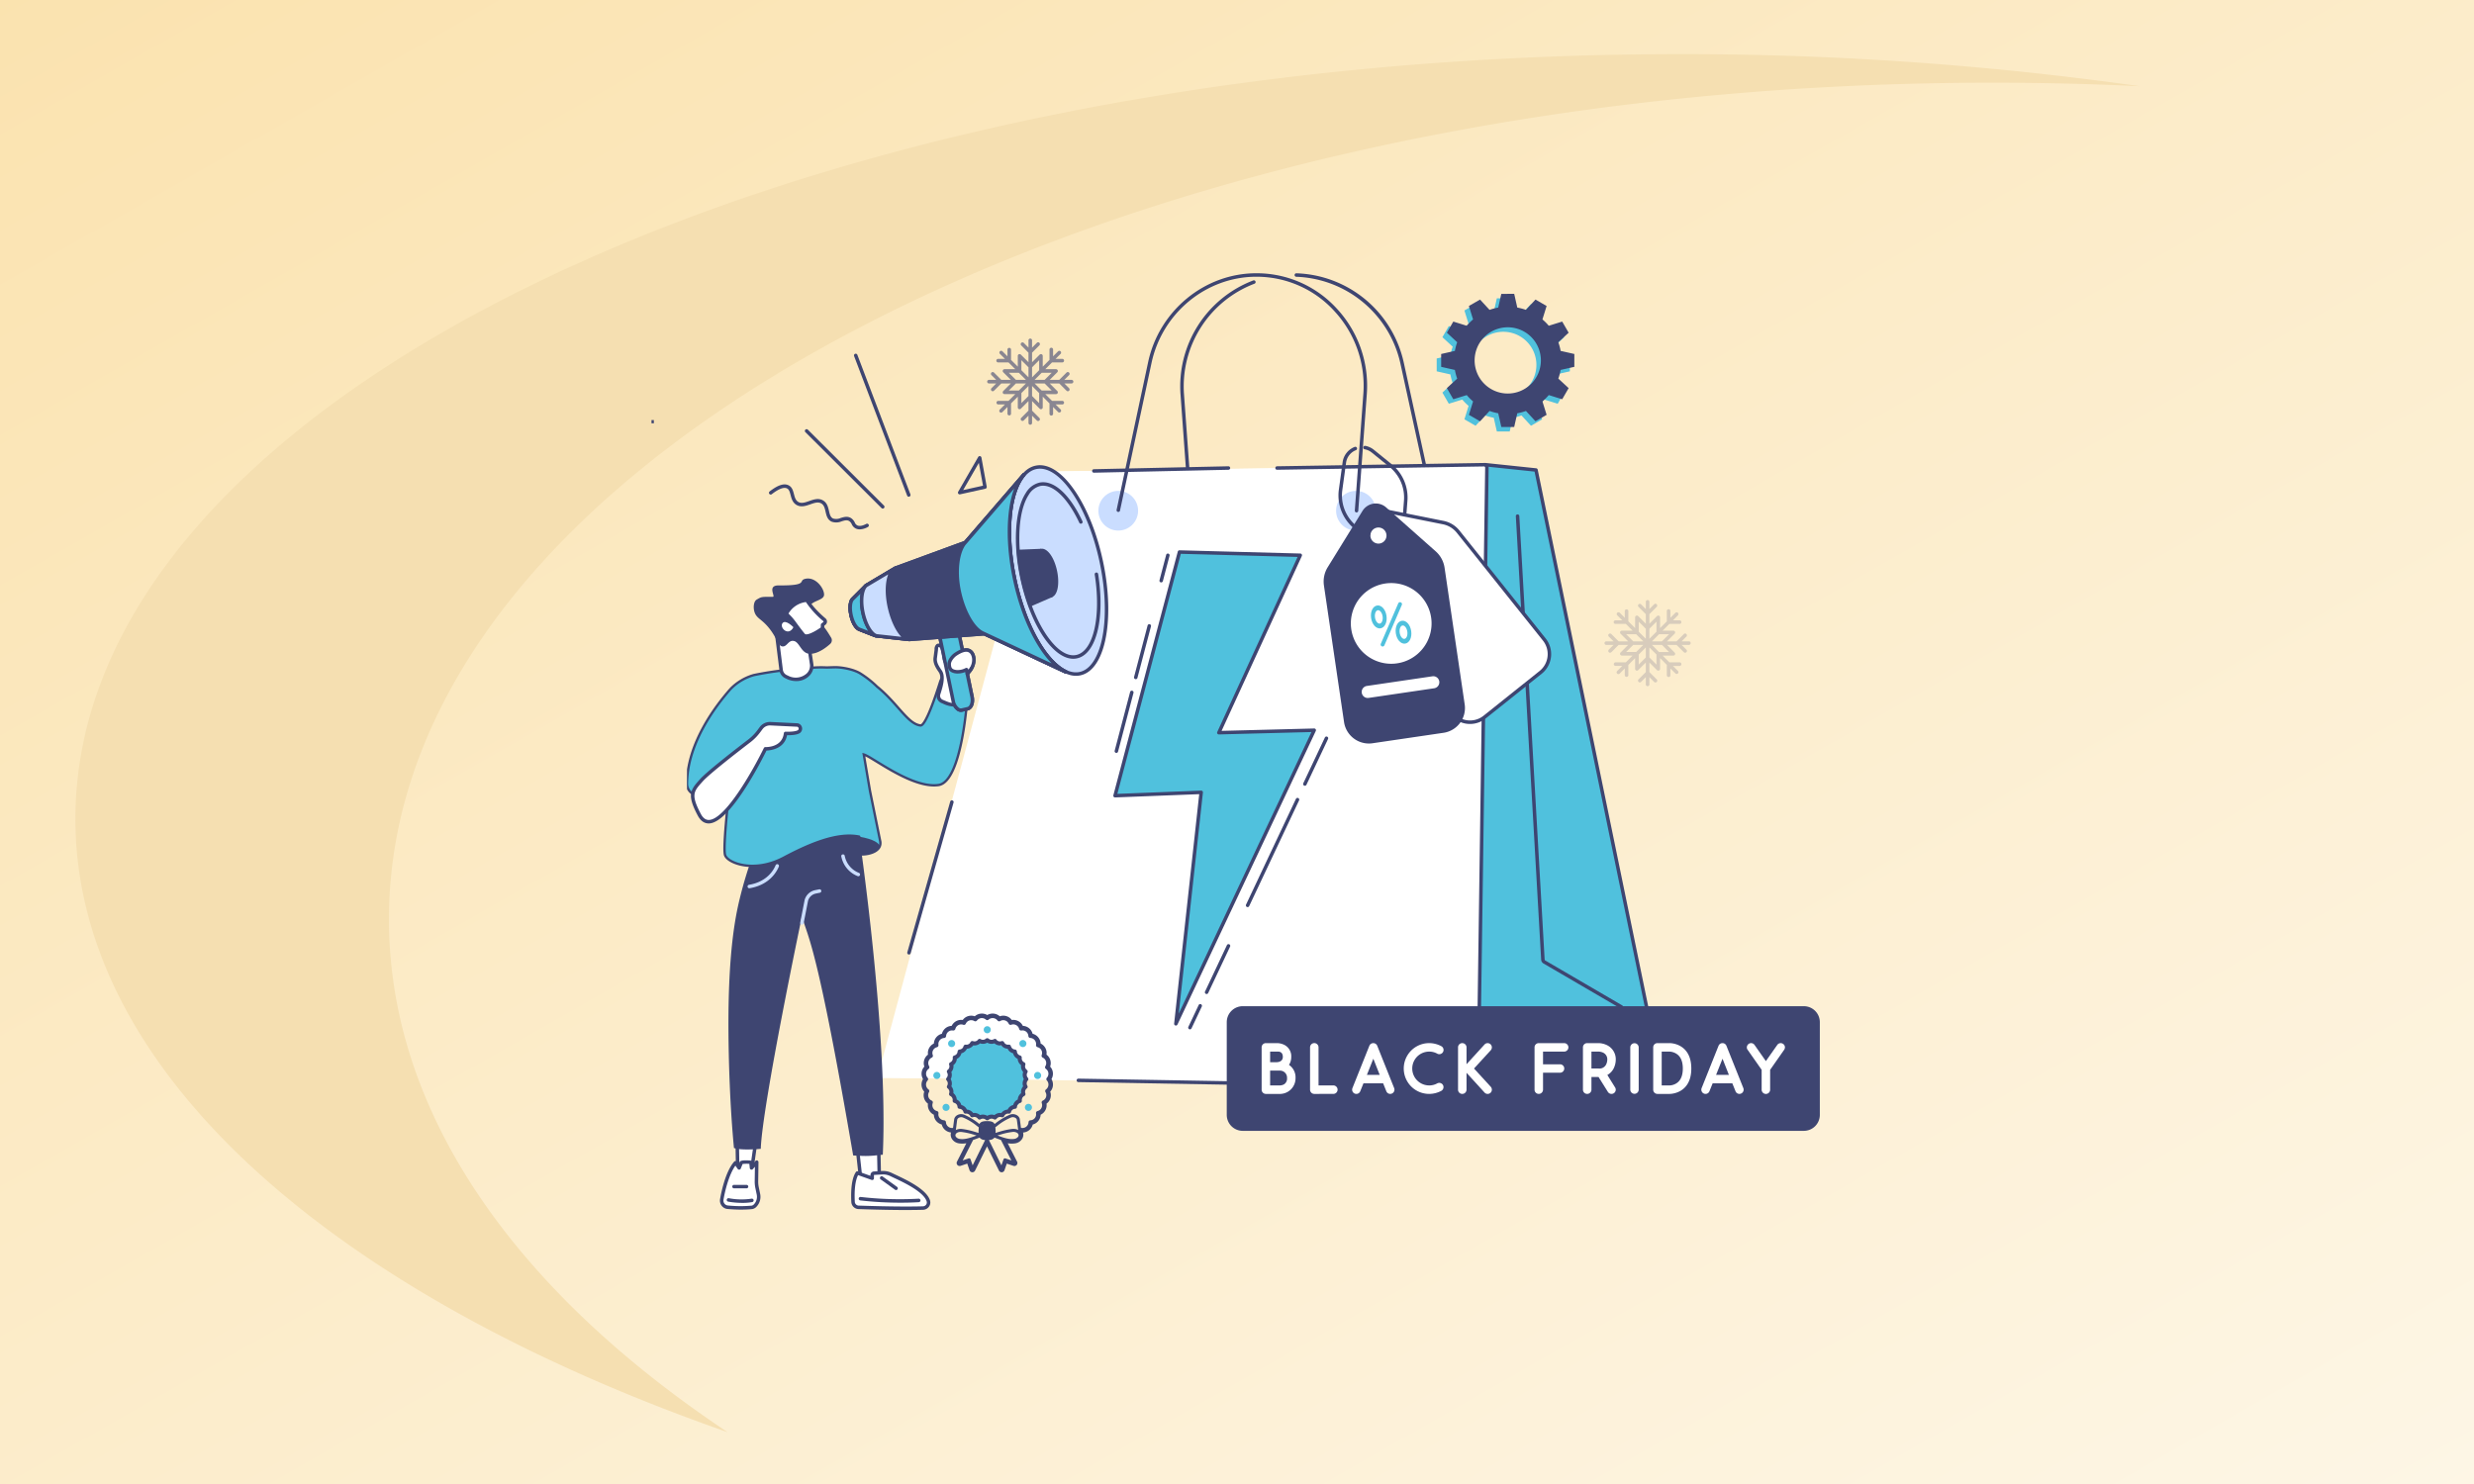
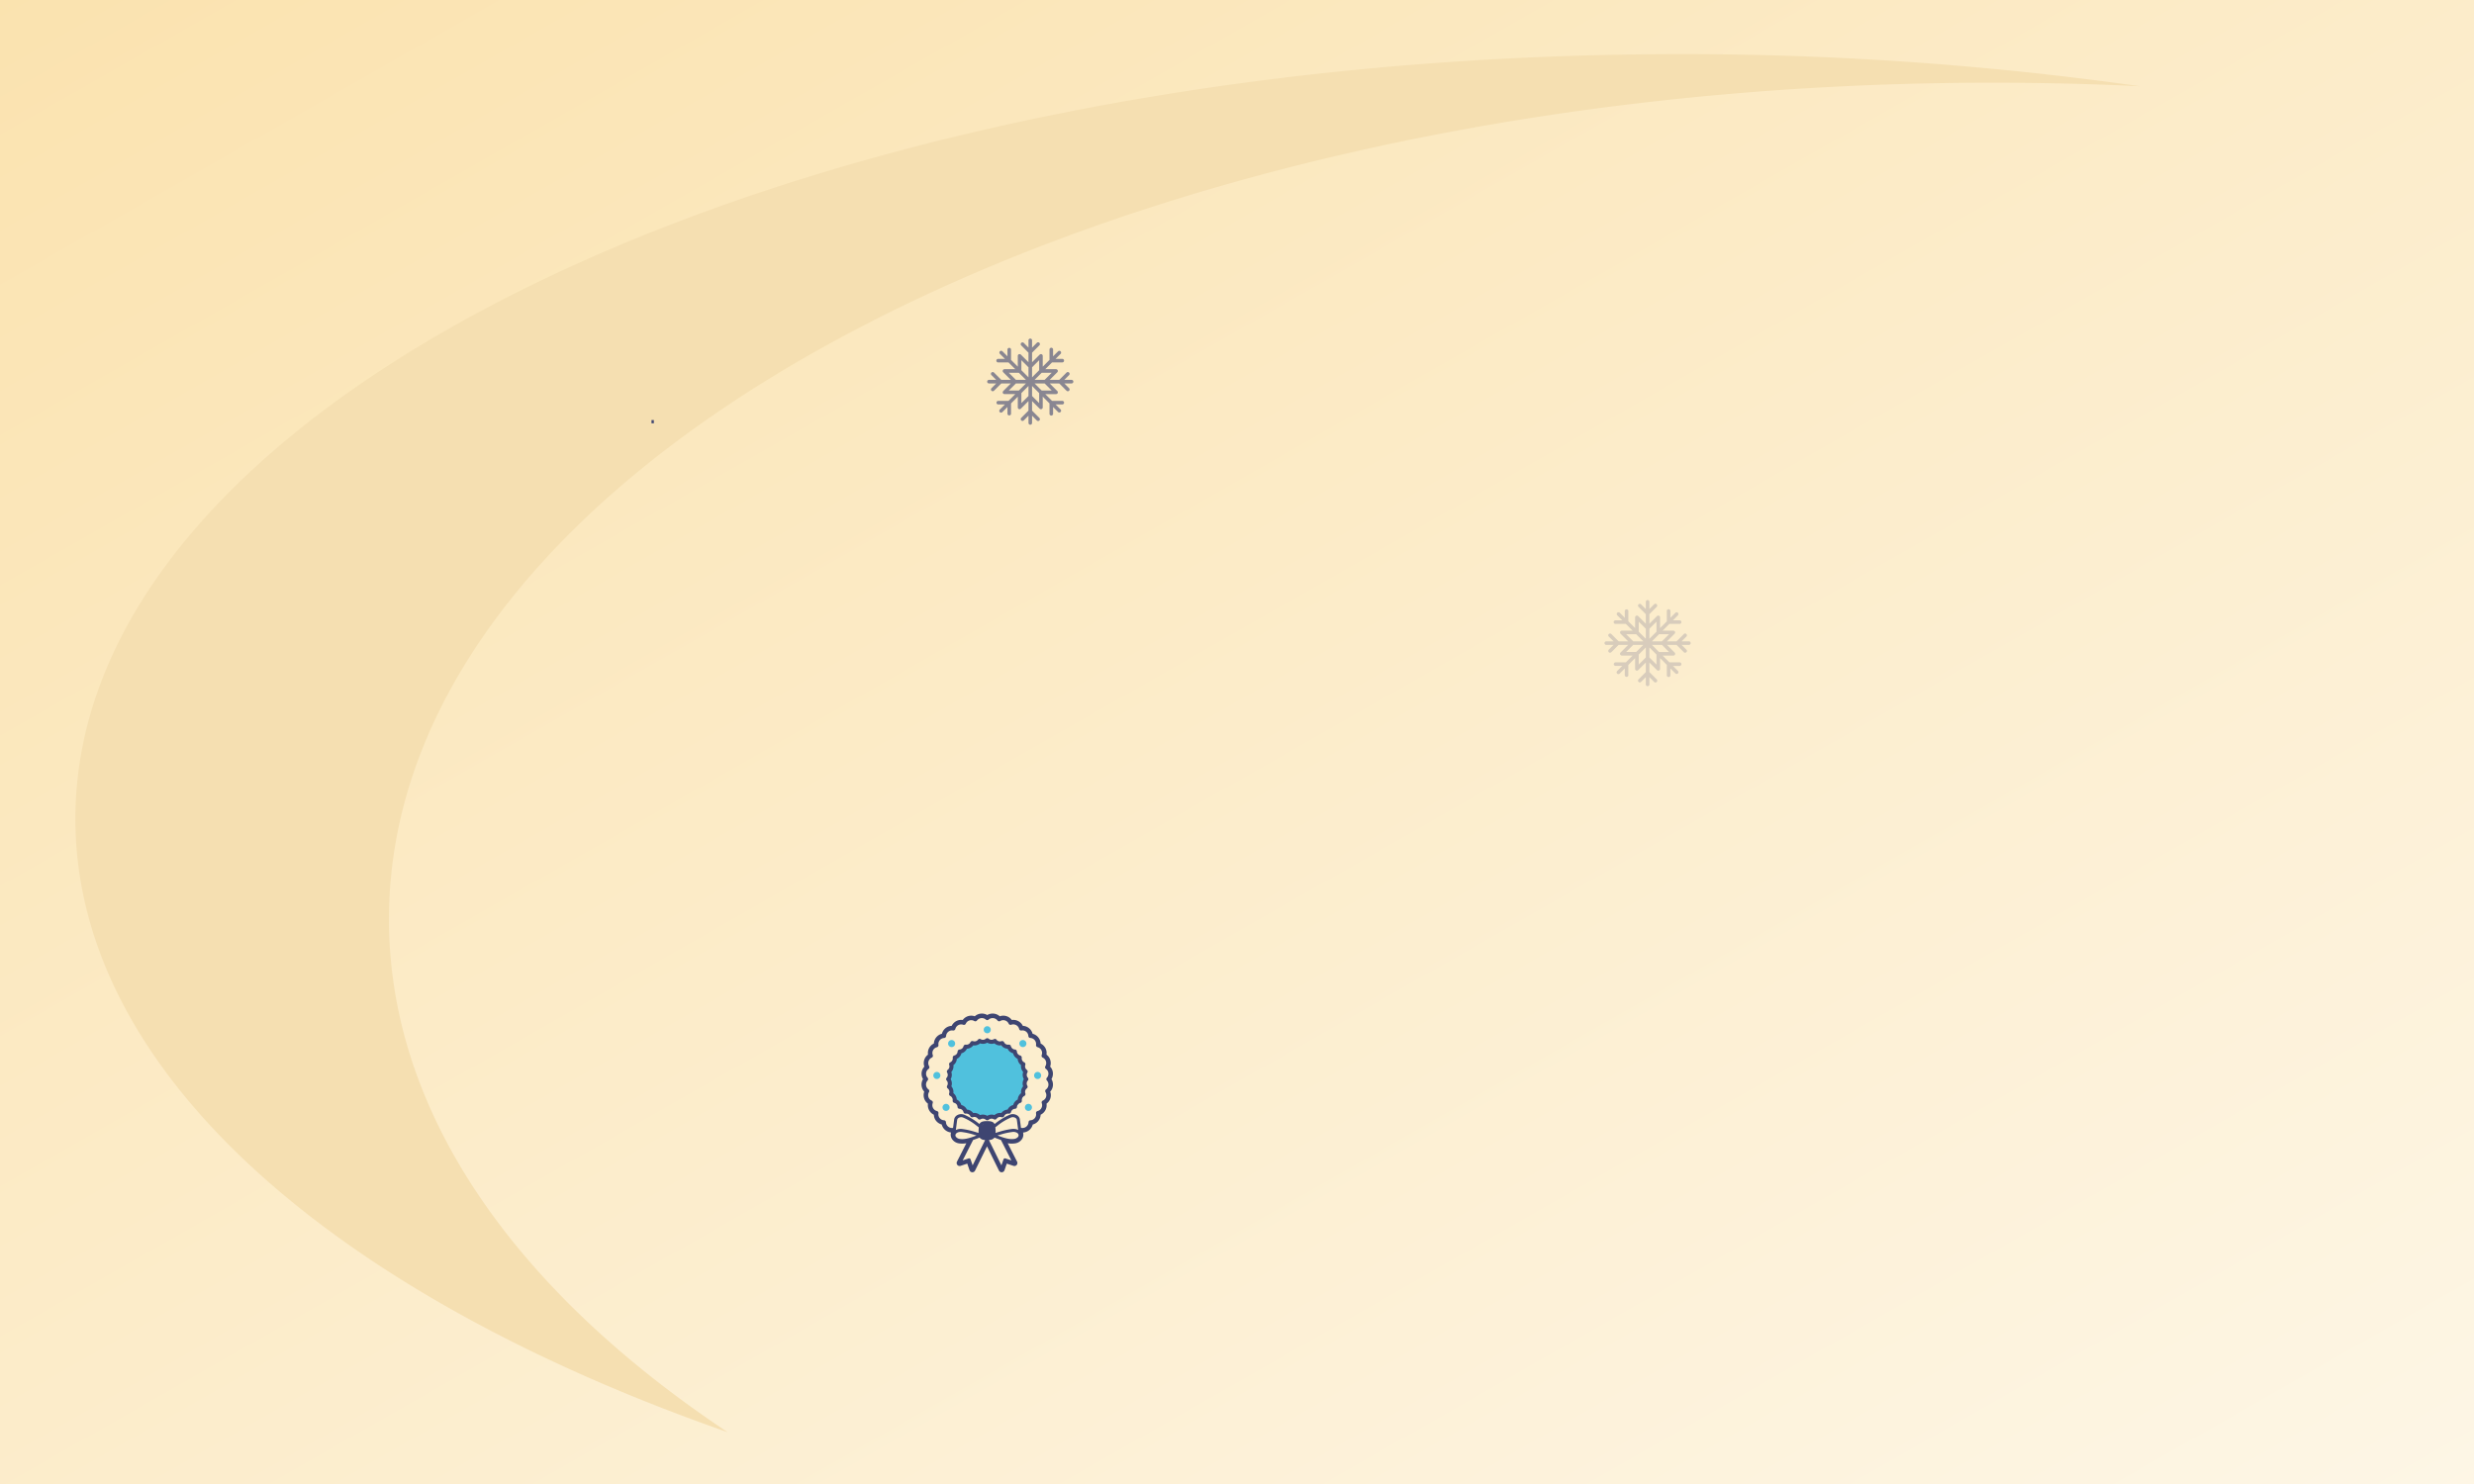
<svg xmlns="http://www.w3.org/2000/svg" width="1050" height="630" viewBox="0 0 1050 630">
  <rect x="0" y="0" width="1050" height="630" fill="#808080" stroke="none" />
  <defs>
    <linearGradient id="linear-gradient" x1="1.473" y1="1.474" x2="-0.412" y2="-0.479" gradientUnits="objectBoundingBox">
      <stop offset="0" stop-color="#fff" />
      <stop offset="1" stop-color="#f9da97" />
    </linearGradient>
    <clipPath id="clip-path">
-       <rect id="Rectangle_26620" data-name="Rectangle 26620" width="480.788" height="397.689" fill="none" />
-     </clipPath>
+       </clipPath>
    <clipPath id="clip-path-2">
      <rect id="Rectangle_26621" data-name="Rectangle 26621" width="36.522" height="36.522" fill="#3e4571" />
    </clipPath>
    <clipPath id="clip-path-4">
      <rect id="Rectangle_26623" data-name="Rectangle 26623" width="55.791" height="67.373" fill="#3e4571" />
    </clipPath>
    <clipPath id="clip-_15_black_friday_seo_tips_to_maximise_your_sales_this_holiday_season">
      <rect width="1050" height="630" />
    </clipPath>
  </defs>
  <g id="_15_black_friday_seo_tips_to_maximise_your_sales_this_holiday_season" data-name="15 black friday seo tips to maximise your sales this holiday season" clip-path="url(#clip-_15_black_friday_seo_tips_to_maximise_your_sales_this_holiday_season)">
    <rect width="1050" height="630" fill="#fff" />
    <path id="Subtraction_10" data-name="Subtraction 10" d="M0,0H1050V630H0Z" fill="url(#linear-gradient)" />
    <path id="Path_311" data-name="Path 311" d="M233.916,433.238c.207,106.89,109.118,201.462,276.807,260.05C420.814,633.411,367.16,557.98,367,475.929,366.61,280.316,670.2,121.144,1045.078,120.4q32.9-.059,65.023,1.5a1381.87,1381.87,0,0,0-198.052-13.615C537.175,109.032,233.563,254.51,233.916,433.238Z" transform="translate(-201.916 -85.289)" fill="#f5dfb1" />
    <g id="Group_2503" data-name="Group 2503" transform="translate(6.573 -0.32)">
      <path id="Path_444" data-name="Path 444" d="M3.779,41.491c0,.431,0,.885,0,1.358" transform="translate(266.651 137.168)" fill="none" stroke="#3e4571" stroke-miterlimit="10" stroke-width="1" />
      <g id="Group_2497" data-name="Group 2497" transform="translate(285 116.32)">
        <g id="Group_2496" data-name="Group 2496" clip-path="url(#clip-path)">
          <path id="Path_3106" data-name="Path 3106" d="M650.947,53.9a22.647,22.647,0,0,0,.979,3.677l-4.377,4.041,2.73,4.73,5.7-1.773a22.967,22.967,0,0,0,2.688,2.687l-1.773,5.7,4.73,2.731,4.041-4.378a22.651,22.651,0,0,0,3.677.979l1.312,5.819h5.462l1.312-5.819a22.65,22.65,0,0,0,3.677-.979l4.041,4.378,4.73-2.731-1.773-5.7a22.925,22.925,0,0,0,2.687-2.687l5.7,1.773,2.731-4.73-4.378-4.041a22.66,22.66,0,0,0,.979-3.677l5.819-1.312V47.125l-5.819-1.312a22.659,22.659,0,0,0-.979-3.677l4.378-4.041-2.731-4.729-5.7,1.773A22.925,22.925,0,0,0,688.1,32.45l1.773-5.7-4.73-2.731L681.1,28.4a22.65,22.65,0,0,0-3.677-.979L676.112,21.6h-5.462l-1.312,5.819a22.651,22.651,0,0,0-3.677.979l-4.041-4.378-4.73,2.731,1.773,5.7a22.967,22.967,0,0,0-2.687,2.687l-5.7-1.773-2.73,4.729,4.377,4.041a22.647,22.647,0,0,0-.979,3.677l-5.819,1.312v5.462Zm8.375-4.043a14.06,14.06,0,1,1,14.06,14.059,14.059,14.059,0,0,1-14.06-14.059" transform="translate(-326.945 -10.948)" fill="#50c1dd" />
          <path id="Path_3107" data-name="Path 3107" d="M654.8,50.047a22.641,22.641,0,0,0,.979,3.677L651.4,57.765l2.73,4.73,5.7-1.773a22.937,22.937,0,0,0,2.688,2.688l-1.773,5.7,4.73,2.731,4.041-4.378a22.632,22.632,0,0,0,3.677.979l1.312,5.819h5.462l1.313-5.819a22.655,22.655,0,0,0,3.677-.979L689,71.837l4.73-2.731-1.773-5.7a22.891,22.891,0,0,0,2.687-2.687l5.7,1.773,2.731-4.73-4.378-4.041a22.647,22.647,0,0,0,.979-3.677l5.819-1.312V43.273l-5.819-1.312a22.647,22.647,0,0,0-.979-3.677l4.378-4.041-2.731-4.73-5.7,1.773a22.925,22.925,0,0,0-2.687-2.687l1.773-5.7L689,20.17l-4.041,4.378a22.655,22.655,0,0,0-3.677-.979l-1.313-5.819H674.5l-1.312,5.819a22.632,22.632,0,0,0-3.677.979l-4.041-4.378-4.73,2.731,1.773,5.7a22.971,22.971,0,0,0-2.687,2.687l-5.7-1.773-2.73,4.73,4.377,4.041a22.641,22.641,0,0,0-.979,3.677l-5.819,1.312v5.462ZM663.175,46a14.06,14.06,0,1,1,14.059,14.059A14.059,14.059,0,0,1,663.175,46" transform="translate(-328.897 -8.996)" fill="#3e4571" />
          <path id="Path_3108" data-name="Path 3108" d="M581.437,98.348a.74.74,0,0,1-.722-.582L567.692,38.079A47.01,47.01,0,0,0,523.558,1.516a.74.74,0,0,1-.719-.76.747.747,0,0,1,.76-.719,48.259,48.259,0,0,1,45.538,37.726L582.16,97.451a.74.74,0,0,1-.565.88.759.759,0,0,1-.158.017" transform="translate(-264.969 -0.019)" fill="#3e4571" />
          <path id="Path_3109" data-name="Path 3109" d="M428.355,97.513a.74.74,0,0,1-.738-.687l-3.075-42.289a48.113,48.113,0,0,1,30.881-48.4.74.74,0,0,1,.521,1.385,46.634,46.634,0,0,0-29.926,46.9l3.076,42.29a.74.74,0,0,1-.685.791l-.054,0" transform="translate(-215.087 -3.088)" fill="#3e4571" />
          <path id="Path_3110" data-name="Path 3110" d="M683.156,164.75l21.627,2.273L752.552,399.1a1.233,1.233,0,0,1-.773,1.4l-72.1,28.363c-.141.053,3.132-264.375,3.481-264.108" transform="translate(-344.451 -83.493)" fill="#50c1dd" />
          <path id="Path_3111" data-name="Path 3111" d="M678.932,428.838a.742.742,0,0,1-.633-.355c-.161-.265-.161-.265.328-41.711.3-25.727.712-58.787,1.12-90.7.325-25.439.8-61.828,1.212-90.721.185-12.954.338-23.027.456-29.941.2-11.7.2-11.7.5-11.968a.73.73,0,0,1,.573-.185l21.628,2.272a.74.74,0,0,1,.647.586L752.533,398.19a1.968,1.968,0,0,1-1.236,2.237L679.2,428.786a.723.723,0,0,1-.27.052M683.1,164.806c-.525,14.8-3.3,244.773-3.431,262.206l71.091-27.965a.5.5,0,0,0,.319-.562L703.424,166.941Z" transform="translate(-343.707 -82.733)" fill="#3e4571" />
          <path id="Path_3112" data-name="Path 3112" d="M232.962,168.086,420.651,165.5l-3.672,261.809-253.22-1.776Z" transform="translate(-82.991 -83.872)" fill="#fff" />
          <path id="Path_3113" data-name="Path 3113" d="M419.175,429.077h-.021l-252.233-4.234,66.658-254.214a3.827,3.827,0,0,1,3.64-2.856l185.608-2.97a1.233,1.233,0,0,1,1.252,1.25l-3.672,261.809a1.233,1.233,0,0,1-1.233,1.215" transform="translate(-84.594 -83.521)" fill="#fff" />
          <path id="Path_3114" data-name="Path 3114" d="M504.5,429.057,336.01,426.148a.74.74,0,0,1,.025-1.48l168.456,2.909a.493.493,0,0,0,.5-.486l3.672-261.808a.493.493,0,0,0-.144-.356.454.454,0,0,0-.352-.144l-87.805,1.406a.74.74,0,0,1-.024-1.48l87.8-1.406a2.067,2.067,0,0,1,1.424.577,1.98,1.98,0,0,1,.579,1.424l-3.672,261.809a1.973,1.973,0,0,1-1.973,1.944M342.609,167.433a.74.74,0,0,1-.016-1.48l57.1-1.244a.74.74,0,0,1,.032,1.48l-57.1,1.244Z" transform="translate(-169.918 -82.761)" fill="#3e4571" />
          <path id="Path_3115" data-name="Path 3115" d="M362.438,204.177a8.421,8.421,0,1,1,8.421-8.421,8.431,8.431,0,0,1-8.421,8.421" transform="translate(-179.412 -94.939)" fill="#caddff" />
          <path id="Path_3116" data-name="Path 3116" d="M566.99,204.177a8.421,8.421,0,1,1,8.422-8.421,8.43,8.43,0,0,1-8.422,8.421" transform="translate(-283.077 -94.939)" fill="#caddff" />
          <path id="Path_3117" data-name="Path 3117" d="M471.5,101.543l-.055,0a.74.74,0,0,1-.684-.792l3.614-49.406A46.613,46.613,0,0,0,462.3,16.306,44.638,44.638,0,0,0,428.967,1.48c-21.243,0-39.948,15.383-44.478,36.577l-13.374,62.675a.74.74,0,1,1-1.447-.309l13.374-62.675C387.717,15.875,407.031,0,428.967,0a46.1,46.1,0,0,1,34.426,15.309,48.081,48.081,0,0,1,12.454,36.139l-3.614,49.408a.74.74,0,0,1-.737.686" transform="translate(-187.336)" fill="#3e4571" />
          <path id="Path_3118" data-name="Path 3118" d="M758,417.389a.732.732,0,0,1-.372-.1l-32.686-19.073a1.975,1.975,0,0,1-.973-1.552L713.214,208.353a.741.741,0,0,1,.7-.781.749.749,0,0,1,.781.7l10.75,188.294a.489.489,0,0,0,.243.374l32.685,19.073a.74.74,0,0,1-.373,1.379" transform="translate(-361.449 -105.195)" fill="#3e4571" />
          <path id="Path_3119" data-name="Path 3119" d="M190.256,519.108a.741.741,0,0,1-.712-.942l18.22-64.014a.74.74,0,0,1,1.423.4L190.967,518.57a.74.74,0,0,1-.711.538" transform="translate(-96.045 -229.887)" fill="#3e4571" />
          <path id="Path_3120" data-name="Path 3120" d="M591.777,225.02a3.932,3.932,0,1,1,.315-5.551,3.932,3.932,0,0,1-.315,5.551" transform="translate(-296.587 -110.559)" fill="#fff" />
          <path id="Path_3121" data-name="Path 3121" d="M629.8,292.765a9.924,9.924,0,0,1-11.7-2.9l-36.577-45.8a10.81,10.81,0,0,1-2.357-7.015l.718-28.092a5.891,5.891,0,0,1,7.045-5.626l27.555,5.515a10.814,10.814,0,0,1,6.319,3.85l36.578,45.8a9.921,9.921,0,0,1-1.56,13.927l-23.795,19a9.969,9.969,0,0,1-2.222,1.345m-38.22-74.671a4.159,4.159,0,1,1,.925-.559,4.163,4.163,0,0,1-.925.559" transform="translate(-293.511 -102.983)" fill="#fff" />
          <path id="Path_3122" data-name="Path 3122" d="M625.088,293.566a10.788,10.788,0,0,1-1.2-.067,10.575,10.575,0,0,1-7.136-3.938l-36.578-45.8a11.556,11.556,0,0,1-2.518-7.5l.718-28.092a6.632,6.632,0,0,1,7.93-6.333l27.555,5.515a11.555,11.555,0,0,1,6.753,4.114l36.578,45.805a10.659,10.659,0,0,1-1.677,14.965l-23.794,19a10.742,10.742,0,0,1-2.387,1.444,10.6,10.6,0,0,1-4.248.884M585,203.186a5.152,5.152,0,0,0-5.146,5.02l-.718,28.092a10.077,10.077,0,0,0,2.2,6.535l36.577,45.8a9.183,9.183,0,0,0,10.829,2.688,9.254,9.254,0,0,0,2.058-1.245l23.794-19a9.18,9.18,0,0,0,1.444-12.887l-36.578-45.8a10.069,10.069,0,0,0-5.886-3.587l-27.555-5.515a5.2,5.2,0,0,0-1.015-.1m4.154,15.234a4.875,4.875,0,1,1,1.958-.41,4.9,4.9,0,0,1-1.958.41m-.009-8.3a3.411,3.411,0,1,0,2.671,1.282,3.4,3.4,0,0,0-2.671-1.282" transform="translate(-292.751 -102.222)" fill="#3e4571" />
          <path id="Path_3123" data-name="Path 3123" d="M602.4,294.6a9.922,9.922,0,0,1-3.034.958l-30.126,4.435a9.921,9.921,0,0,1-11.247-8.36l-8.537-57.993a10.815,10.815,0,0,1,1.5-7.248l14.766-23.909a5.891,5.891,0,0,1,8.92-1.313l21.03,18.639a10.815,10.815,0,0,1,3.521,6.509l8.537,57.993A9.927,9.927,0,0,1,602.4,294.6" transform="translate(-278.4 -101.2)" fill="#3e4571" />
          <path id="Path_3124" data-name="Path 3124" d="M567.029,300.081a10.665,10.665,0,0,1-10.529-9.1l-8.537-57.993a11.558,11.558,0,0,1,1.6-7.744l14.766-23.909a6.632,6.632,0,0,1,10.04-1.478L595.4,218.5a11.555,11.555,0,0,1,3.762,6.954l8.537,57.993a10.632,10.632,0,0,1-8.985,12.087l-30.126,4.435a10.7,10.7,0,0,1-1.557.114m2.944-100.412a5.2,5.2,0,0,0-.755.055,5.14,5.14,0,0,0-3.632,2.389l-14.766,23.909a10.073,10.073,0,0,0-1.394,6.751l8.537,57.993a9.179,9.179,0,0,0,10.407,7.737l30.126-4.435a9.18,9.18,0,0,0,2.808-.886,9.187,9.187,0,0,0,4.928-9.521L597.7,225.668a10.076,10.076,0,0,0-3.28-6.064l-21.03-18.639a5.137,5.137,0,0,0-3.412-1.3" transform="translate(-277.64 -100.44)" fill="#3e4571" />
          <path id="Path_3125" data-name="Path 3125" d="M592.6,225.225a4.154,4.154,0,1,1,2.24-4.315,4.122,4.122,0,0,1-2.24,4.315" transform="translate(-297.271 -110.157)" fill="#fff" />
          <path id="Path_3126" data-name="Path 3126" d="M589.958,225.65a4.93,4.93,0,1,1,.724-.053,4.978,4.978,0,0,1-.724.053m.018-8.309a3.414,3.414,0,0,0-2.044,6.154,3.414,3.414,0,1,0,2.044-6.154" transform="translate(-296.51 -109.397)" fill="#3e4571" />
          <path id="Path_3127" data-name="Path 3127" d="M605.258,280.511A17.939,17.939,0,1,1,584.9,265.375a17.94,17.94,0,0,1,20.361,15.136" transform="translate(-288.652 -134.391)" fill="#fff" />
          <path id="Path_3128" data-name="Path 3128" d="M586.709,301.047a18.73,18.73,0,1,1,2.759-.2,18.954,18.954,0,0,1-2.759.2m.075-35.886a17.414,17.414,0,0,0-2.542.187,17.129,17.129,0,1,0,2.542-.187" transform="translate(-287.89 -133.632)" fill="#3e4571" />
          <path id="Path_3129" data-name="Path 3129" d="M613.84,308.794c-1.829.27-3.575-1.648-3.976-4.365s.717-5.057,2.546-5.327,3.575,1.648,3.976,4.365-.717,5.057-2.546,5.327m-1.134-7.69c-.877.129-1.427,1.541-1.2,3.083s1.161,2.734,2.038,2.6,1.427-1.541,1.2-3.083-1.161-2.734-2.038-2.6" transform="translate(-309.032 -151.569)" fill="#50c1dd" />
          <path id="Path_3130" data-name="Path 3130" d="M592.582,295.66c-1.829.27-3.575-1.648-3.976-4.365s.717-5.057,2.546-5.327,3.575,1.648,3.976,4.365-.717,5.057-2.546,5.327m-1.134-7.69c-.877.13-1.427,1.541-1.2,3.083s1.161,2.734,2.038,2.6,1.427-1.541,1.2-3.082-1.161-2.734-2.038-2.605" transform="translate(-298.259 -144.913)" fill="#50c1dd" />
          <path id="Path_3131" data-name="Path 3131" d="M598.5,301.431l7.4-17.157a.832.832,0,0,0-1.528-.658l-7.4,17.157a.83.83,0,1,0,1.525.658" transform="translate(-302.508 -143.479)" fill="#50c1dd" />
          <path id="Path_3132" data-name="Path 3132" d="M611.347,351.981l-27.815,4.095a2.567,2.567,0,1,1-.748-5.08L610.6,346.9a2.567,2.567,0,0,1,.748,5.08" transform="translate(-294.238 -175.792)" fill="#fff" />
          <path id="Path_3133" data-name="Path 3133" d="M599.519,178.5l-.056,0a.739.739,0,0,1-.682-.793l.449-5.97a16.7,16.7,0,0,0-6.124-14.211l-7.518-6.1a6.667,6.667,0,0,0-3.006-1.405.74.74,0,1,1,.271-1.454,8.129,8.129,0,0,1,3.668,1.711l7.518,6.1a18.18,18.18,0,0,1,6.667,15.471l-.449,5.969a.74.74,0,0,1-.737.685" transform="translate(-294.94 -75.281)" fill="#3e4571" />
          <path id="Path_3134" data-name="Path 3134" d="M573.312,187.315a.741.741,0,0,1-.231-.037,18.171,18.171,0,0,1-12.325-19.736l1.592-11.588a8.127,8.127,0,0,1,5.126-6.53.74.74,0,0,1,.543,1.377,6.666,6.666,0,0,0-4.2,5.355l-1.591,11.588a16.692,16.692,0,0,0,11.322,18.129.74.74,0,0,1-.231,1.443" transform="translate(-284.099 -75.7)" fill="#3e4571" />
          <path id="Path_3135" data-name="Path 3135" d="M395.692,239.966l51.264,1.367L412.4,316.657l40.481-1.047L394.165,440.242,404.9,341.983l-36.552,1.424Z" transform="translate(-186.677 -121.613)" fill="#50c1dd" />
          <path id="Path_3136" data-name="Path 3136" d="M393.4,440.221a.741.741,0,0,1-.735-.82l10.644-97.407-35.694,1.391a.75.75,0,0,1-.606-.277.739.739,0,0,1-.138-.652l27.341-103.44a.727.727,0,0,1,.735-.55l51.265,1.368a.739.739,0,0,1,.652,1.048l-34.062,74.244,39.294-1.016a.729.729,0,0,1,.639.335.74.74,0,0,1,.049.72L394.074,439.8a.741.741,0,0,1-.669.425m10.738-99.739a.74.74,0,0,1,.735.82l-10.257,93.862,56.319-119.544-39.281,1.015h-.019a.74.74,0,0,1-.673-1.048l34.09-74.305L395.5,239.96,368.562,341.867l35.552-1.385h.029" transform="translate(-185.916 -120.851)" fill="#3e4571" />
          <path id="Path_3137" data-name="Path 3137" d="M432.023,639.785a.739.739,0,0,1-.669-1.055l4.368-9.259a.739.739,0,1,1,1.338.631l-4.368,9.26a.738.738,0,0,1-.669.424" transform="translate(-218.57 -318.794)" fill="#3e4571" />
          <path id="Path_3138" data-name="Path 3138" d="M446.373,598.658a.74.74,0,0,1-.668-1.055l9.281-19.677a.74.74,0,1,1,1.338.631l-9.282,19.678a.739.739,0,0,1-.669.424" transform="translate(-225.843 -292.672)" fill="#3e4571" />
          <path id="Path_3139" data-name="Path 3139" d="M481.659,497.973a.74.74,0,0,1-.668-1.055l21.16-44.86a.74.74,0,1,1,1.338.631l-21.16,44.86a.739.739,0,0,1-.669.424" transform="translate(-243.726 -228.883)" fill="#3e4571" />
          <path id="Path_3140" data-name="Path 3140" d="M530.928,419.64a.74.74,0,0,1-.668-1.055l9.17-19.442a.74.74,0,0,1,1.338.631L531.6,419.216a.739.739,0,0,1-.669.424" transform="translate(-268.695 -202.067)" fill="#3e4571" />
          <path id="Path_3141" data-name="Path 3141" d="M368.711,385.73a.753.753,0,0,1-.188-.024.74.74,0,0,1-.528-.9l6.55-24.921a.74.74,0,1,1,1.431.376l-6.55,24.921a.74.74,0,0,1-.715.552" transform="translate(-186.484 -182.105)" fill="#3e4571" />
-           <path id="Path_3142" data-name="Path 3142" d="M385.393,325.388a.754.754,0,0,1-.188-.024.74.74,0,0,1-.528-.9l5.752-21.883a.74.74,0,0,1,1.431.376l-5.752,21.883a.74.74,0,0,1-.715.552" transform="translate(-194.938 -153.064)" fill="#3e4571" />
          <path id="Path_3143" data-name="Path 3143" d="M407.283,253.492a.754.754,0,0,1-.188-.024.74.74,0,0,1-.528-.9l2.839-10.8a.74.74,0,0,1,1.431.375L408,252.94a.74.74,0,0,1-.715.552" transform="translate(-206.032 -122.243)" fill="#3e4571" />
          <path id="Path_3144" data-name="Path 3144" d="M51.51,740.272l-2.291,16.084-5.861.022-.276-15.818Z" transform="translate(-21.833 -375.163)" fill="#fff" />
          <path id="Path_3145" data-name="Path 3145" d="M42.6,756.358a.74.74,0,0,1-.74-.727l-.276-15.818a.739.739,0,0,1,.714-.752l8.429-.288a.74.74,0,0,1,.758.844L49.19,755.7a.74.74,0,0,1-.729.635l-5.861.022Zm.476-15.843.251,14.361,4.492-.017,2.077-14.577Z" transform="translate(-21.073 -374.403)" fill="#3e4571" />
          <path id="Path_3146" data-name="Path 3146" d="M42.705,784.276a54.249,54.249,0,0,1-10.3-.059,2.827,2.827,0,0,1-2.527-3.282c.71-4.365,2.694-12.065,5.82-15.6l1.545,2.2.916-2.274c.147-.246,4.032-.408,4.114.053l.236,2.221,2.206-2.471-.121,8.115a12.276,12.276,0,0,0,.253,2.669l.579,2.805a5.337,5.337,0,0,1-1.262,4.734,2.553,2.553,0,0,1-1.456.886" transform="translate(-15.122 -387.707)" fill="#fff" />
          <path id="Path_3147" data-name="Path 3147" d="M37.494,784.482c-1.652,0-3.62-.073-5.915-.275a3.5,3.5,0,0,1-2.484-1.355,3.6,3.6,0,0,1-.708-2.783c.187-1.153,1.95-11.4,6-15.97a.761.761,0,0,1,.6-.249.74.74,0,0,1,.564.314l.763,1.086.407-1.011a.681.681,0,0,1,.052-.1c.537-.894,4.416-.5,4.453-.5.225.042.912.169,1.023.8,0,.017,0,.034.007.05l.06.56,1.094-1.226a.74.74,0,0,1,1.292.5l-.121,8.115a11.55,11.55,0,0,0,.237,2.508l.58,2.8a6.072,6.072,0,0,1-1.448,5.391,3.223,3.223,0,0,1-1.916,1.115,42.777,42.777,0,0,1-4.531.218m-2.6-18.661c-2.719,3.729-4.438,10.725-5.05,14.486a2.091,2.091,0,0,0,.416,1.637,2.039,2.039,0,0,0,1.446.79,53.011,53.011,0,0,0,10.158.06h0a1.935,1.935,0,0,0,.995-.656,4.59,4.59,0,0,0,1.078-4.078l-.58-2.805a13.049,13.049,0,0,1-.268-2.83l.091-6.131-.884.991a.74.74,0,0,1-1.288-.415l-.191-1.8a14.1,14.1,0,0,0-2.866.044l-.787,1.953a.74.74,0,0,1-1.292.148Z" transform="translate(-14.363 -386.959)" fill="#3e4571" />
          <path id="Path_3148" data-name="Path 3148" d="M40.725,798.127a34.263,34.263,0,0,1-5.909-.524.74.74,0,0,1,.256-1.458,28.691,28.691,0,0,0,9.64.2.74.74,0,1,1,.295,1.45,23.333,23.333,0,0,1-4.283.336" transform="translate(-17.335 -403.473)" fill="#3e4571" />
          <path id="Path_3149" data-name="Path 3149" d="M45,786.15H39.687a.74.74,0,0,1,0-1.48H45a.74.74,0,0,1,0,1.48" transform="translate(-19.738 -397.663)" fill="#3e4571" />
          <path id="Path_3150" data-name="Path 3150" d="M145.47,741.556l2.063,18.746,7.885,1.651-.48-21.98Z" transform="translate(-73.723 -375.011)" fill="#fff" />
          <path id="Path_3151" data-name="Path 3151" d="M154.657,761.933a.751.751,0,0,1-.151-.016l-7.885-1.651a.74.74,0,0,1-.583-.643l-2.063-18.746a.74.74,0,0,1,.614-.81l9.467-1.584a.74.74,0,0,1,.862.713l.48,21.981a.74.74,0,0,1-.74.756m-7.208-3.005,6.448,1.35-.441-20.195-7.935,1.327Z" transform="translate(-72.963 -374.251)" fill="#3e4571" />
          <path id="Path_3152" data-name="Path 3152" d="M142.819,786.594c-.173-3.285-.178-9.335,1.823-12.25l6.308,2.246v-1.347a.787.787,0,0,1,.7-.814l3.518-.2a7.644,7.644,0,0,1,3.82.786c3.536,1.739,14.3,6.2,15.788,11.213a2.382,2.382,0,0,1-2.259,3c-3.541.1-12.056.213-27.334-.31a2.455,2.455,0,0,1-2.369-2.324" transform="translate(-72.343 -392.364)" fill="#fff" />
          <path id="Path_3153" data-name="Path 3153" d="M164.708,789.293c-4.7,0-11.339-.09-20.306-.4a3.177,3.177,0,0,1-3.082-3.024c-.181-3.42-.167-9.62,1.952-12.708a.741.741,0,0,1,.858-.279l5.32,1.894v-.3a1.525,1.525,0,0,1,1.4-1.553l3.519-.2a8.4,8.4,0,0,1,4.188.86c.421.207.945.453,1.544.733,4.619,2.168,13.219,6.2,14.626,10.932a3,3,0,0,1-.46,2.636,3.2,3.2,0,0,1-2.486,1.317c-1.52.044-3.837.086-7.074.086m-21.91-3.5a1.7,1.7,0,0,0,1.655,1.623c15.1.516,23.58.416,27.287.31a1.715,1.715,0,0,0,1.331-.706,1.535,1.535,0,0,0,.24-1.346c-1.218-4.1-9.741-8.094-13.836-10.015-.609-.286-1.141-.535-1.569-.746a6.99,6.99,0,0,0-3.451-.711l-3.517.2c.013,0-.008.027-.008.076v1.347a.74.74,0,0,1-.988.7l-5.741-2.044c-1.161,2.155-1.671,6.218-1.4,11.312" transform="translate(-71.584 -391.604)" fill="#3e4571" />
          <path id="Path_3154" data-name="Path 3154" d="M165.552,797.507a150.988,150.988,0,0,1-17.155-.965.74.74,0,0,1,.171-1.47,145,145,0,0,0,24.6.738.74.74,0,0,1,.112,1.476c-.057,0-3.026.221-7.73.221" transform="translate(-74.874 -402.932)" fill="#3e4571" />
          <path id="Path_3155" data-name="Path 3155" d="M172.887,783.126a.738.738,0,0,1-.432-.139l-6.073-4.368a.74.74,0,1,1,.864-1.2l6.073,4.367a.74.74,0,0,1-.433,1.341" transform="translate(-84.165 -393.917)" fill="#3e4571" />
          <path id="Path_3156" data-name="Path 3156" d="M90.9,480.624s12.674,85.4,10.265,137.155l-3.526.353a38.153,38.153,0,0,1-5.707.141L88.59,618.1c-15.027-87.637-18.837-91.776-21.761-101.431,0,0-16.751,79.673-17.456,98.612,0,0-8.136.818-11.379-.349-1.742-18.278-2.245-37.2-2.332-49.076-.249-33.995,3-49.436,4.78-56.762,1.635-6.726,3.39-12.193,4.672-15.89L49.394,481Z" transform="translate(-18.066 -243.576)" fill="#3e4571" />
          <path id="Path_3157" data-name="Path 3157" d="M98.144,545.283A.78.78,0,0,1,98,545.27a.741.741,0,0,1-.585-.868l1.863-9.568a.42.42,0,0,1,.013-.055,5.794,5.794,0,0,1,4.435-4.158l1.759-.363a.74.74,0,0,1,.3,1.449l-1.759.364a4.322,4.322,0,0,0-3.3,3.075l-1.857,9.539a.74.74,0,0,1-.726.6" transform="translate(-49.363 -268.722)" fill="#caddff" />
          <path id="Path_3158" data-name="Path 3158" d="M52.858,518.879a.74.74,0,0,1-.121-1.47c7.628-1.271,10.428-6.213,11.278-8.279a.74.74,0,1,1,1.368.563c-.944,2.294-4.042,7.782-12.4,9.175a.735.735,0,0,1-.122.01" transform="translate(-26.413 -257.79)" fill="#caddff" />
          <path id="Path_3159" data-name="Path 3159" d="M139.976,509.472a.743.743,0,0,1-.294-.061,11.247,11.247,0,0,1-6.946-8.417.74.74,0,0,1,1.469-.177,9.783,9.783,0,0,0,6.067,7.236.74.74,0,0,1-.3,1.418" transform="translate(-67.266 -253.48)" fill="#caddff" />
          <path id="Path_3160" data-name="Path 3160" d="M18.488,348.348a22.188,22.188,0,0,1,9.91-5.895,143.735,143.735,0,0,1,21.077-2.719l4-.426a47.117,47.117,0,0,1,5.8-.069c1.261-.043,2.409-.075,3.4-.1,3.1-.072,8.1.934,10.748,2.551a42.307,42.307,0,0,1,7.239,5.673c8.665,6.97,13.048,15.942,18.45,16.478,2.2.218,6.616-13.109,8.311-18.508a5.663,5.663,0,0,1,8.358-3.148c.154.1.3.192.431.286,4.01,2.861,2.776,9.3,2.776,9.3s-2.183,35.92-12.226,37.365c-11.215,1.614-28.226-12.036-31.737-12.971l2.621,15.4,4.38,21.558c.642,4.178-4.761,5.506-7.8,5.479-.094,0-1.062-7.548-1.154-7.567-9.726-2-22.268,3.783-32.079,8.978-12.582,6.662-23.979,2.188-24.866-1.235s1.478-24.261,1.478-24.261L4.4,393.434A4.792,4.792,0,0,1,0,388.656c.031-17.089,12-32.958,18.488-40.309" transform="translate(0 -171.871)" fill="#50c1dd" stroke="#3e4571" stroke-width="1" />
          <path id="Path_3161" data-name="Path 3161" d="M32.953,390.945a20.54,20.54,0,0,1-4.018,4.079C23.8,398.958,11.528,408.458,8.6,411.74c-3.728,4.181-5.563,5.8-.907,14.613,7.59,14.365,28.074-27.963,28.074-27.963s7.758.337,8.553-6.53c0,0,4.046.2,5.594-.735a1.557,1.557,0,0,0-.875-2.857l-11.168-.545a4.64,4.64,0,0,0-3.92,1.873Z" transform="translate(-2.495 -196.493)" fill="#fff" />
          <path id="Path_3162" data-name="Path 3162" d="M10.933,429.308c-1.916,0-3.486-1.133-4.668-3.369-4.575-8.659-3.188-10.759.681-15.084l.328-.368c2.968-3.328,15.28-12.865,20.436-16.811a19.785,19.785,0,0,0,3.873-3.932l1-1.348a5.4,5.4,0,0,1,4.545-2.172l11.173.546a2.233,2.233,0,0,1,2.19,1.653A2.287,2.287,0,0,1,49.524,391c-1.34.811-4.057.88-5.344.861-1.087,5.776-6.963,6.438-8.721,6.5-1.891,3.841-15.481,30.784-24.439,30.943h-.087m21.839-38.682a21.281,21.281,0,0,1-4.163,4.226c-5.122,3.921-17.348,13.387-20.23,16.621l-.33.369c-3.458,3.866-4.752,5.312-.475,13.405.917,1.736,2.017,2.581,3.363,2.581h.057c7.087-.125,19.247-22.073,23.334-30.519a.742.742,0,0,1,.7-.417c.288.007,7.081.214,7.786-5.876a.737.737,0,0,1,.771-.654c1.063.053,4.066.042,5.174-.629a.81.81,0,0,0,.308-.913.759.759,0,0,0-.8-.57l-11.2-.546a3.91,3.91,0,0,0-3.29,1.575Z" transform="translate(-1.719 -195.733)" fill="#3e4571" />
          <path id="Path_3163" data-name="Path 3163" d="M149.315,492.5c9.443-.62,11.036-5.469-1.154-7.567Z" transform="translate(-75.087 -245.758)" fill="#3e4571" />
          <path id="Path_3164" data-name="Path 3164" d="M214.9,298.251l6.983,33.583c.512,2.46,2.159,4.171,3.679,3.821l2.5-.576c1.52-.35,2.338-2.628,1.826-5.088l-6.984-33.583Z" transform="translate(-108.908 -150.217)" fill="#50c1dd" />
          <path id="Path_3165" data-name="Path 3165" d="M224.4,335.68a2.934,2.934,0,0,1-1.585-.5,6.19,6.19,0,0,1-2.416-3.959l-6.983-33.583a.741.741,0,0,1,.558-.872l8.007-1.843a.74.74,0,0,1,.89.57l6.984,33.583c.6,2.9-.445,5.514-2.385,5.959l-2.5.576a2.521,2.521,0,0,1-.569.065m-9.388-37.63,6.836,32.873a4.782,4.782,0,0,0,1.765,3.015,1.328,1.328,0,0,0,1.023.235l2.5-.576c.968-.222,1.727-2.009,1.268-4.216l-6.83-32.843Z" transform="translate(-108.148 -149.457)" fill="#3e4571" />
          <path id="Path_3166" data-name="Path 3166" d="M216.466,344.078A2.581,2.581,0,0,1,215,340.89c1.258-3.85,2.143-7.483.7-9.576-1.253-1.818-2.434-3.619-2.138-5.758l.417-3.219c.073-.5-.079-2.351,1.307-2.023,1.049.249,1.49,1.166,2.1,5.208a4.73,4.73,0,0,0,2.472,3.807,4.672,4.672,0,0,1-.06-1.026,5.491,5.491,0,0,1,2.474-4.291c1.8-1.2,4.835-2.808,6.629-.793,1.248,1.4,1.734,4.562-.454,7.641-.513.722-3.375,3.85-3.375,3.85-.55.738-1.749,8.268-1.749,8.268-.723,3.947-3.715,2.4-6.858,1.1" transform="translate(-108.21 -162.312)" fill="#fff" />
          <path id="Path_3167" data-name="Path 3167" d="M220.2,345.479a11.887,11.887,0,0,1-4.176-1.229l-.6-.25a3.335,3.335,0,0,1-1.883-4.1c1.16-3.552,2.059-7.091.794-8.927-1.161-1.685-2.608-3.782-2.261-6.279l.417-3.213c.01-.071.013-.156.019-.256a2.779,2.779,0,0,1,.8-2.155,1.612,1.612,0,0,1,1.394-.236c1.583.375,2.052,1.781,2.657,5.818a4.3,4.3,0,0,0,.983,2.38,6.27,6.27,0,0,1,2.762-4.4c4.249-2.83,6.473-1.926,7.591-.669,1.531,1.72,1.91,5.3-.4,8.561-.506.712-2.955,3.4-3.392,3.878a61.711,61.711,0,0,0-1.6,7.928,3.678,3.678,0,0,1-1.674,2.81,2.94,2.94,0,0,1-1.423.336m-4.209-2.846.606.253c1.684.707,3.427,1.439,4.322.955a2.38,2.38,0,0,0,.92-1.758c.455-2.862,1.31-7.807,1.884-8.576a.739.739,0,0,1,.047-.057c.787-.861,2.919-3.218,3.317-3.779,2.1-2.952,1.422-5.688.5-6.72-1.06-1.191-2.966-.882-5.666.917a4.756,4.756,0,0,0-2.145,3.708,3.974,3.974,0,0,0,.048.861.74.74,0,0,1-1.115.762,5.454,5.454,0,0,1-2.817-4.327c-.611-4.074-1.021-4.476-1.535-4.6a.364.364,0,0,0-.174-.015c-.1.079-.166.433-.2,1.046-.008.153-.017.285-.031.378l-.416,3.208c-.249,1.8.678,3.3,2.013,5.242,1.712,2.483.585,6.581-.606,10.226a1.849,1.849,0,0,0,1.042,2.274" transform="translate(-107.451 -161.552)" fill="#3e4571" />
          <path id="Path_3168" data-name="Path 3168" d="M223.969,302.433l6.364,30.612c.511,2.46-.306,4.738-1.826,5.088l-2.5.576c-1.52.35-3.167-1.361-3.678-3.821l-6.552-31.464Z" transform="translate(-109.352 -153.27)" fill="#50c1dd" />
          <path id="Path_3169" data-name="Path 3169" d="M224.841,338.733a2.932,2.932,0,0,1-1.584-.5,6.19,6.19,0,0,1-2.416-3.96l-6.552-31.465a.74.74,0,0,1,.635-.885l8.195-.99a.741.741,0,0,1,.813.583l6.364,30.612c.6,2.9-.445,5.514-2.384,5.959l-2.5.576a2.519,2.519,0,0,1-.569.065M215.9,303.3l6.387,30.676a4.783,4.783,0,0,0,1.765,3.016,1.327,1.327,0,0,0,1.023.235l2.5-.576c.968-.222,1.726-2.009,1.267-4.216l-6.226-29.946Z" transform="translate(-108.592 -152.51)" fill="#3e4571" />
          <path id="Path_3170" data-name="Path 3170" d="M228.745,333.528a8.26,8.26,0,0,0,5.337-1.59c2.225-1.51,2.2-5.277.949-6.679-1.785-2-4.8-.423-6.6.776-1.463.971-2.846,2.9-2.813,4.245.051,2.054.788,3.011,3.128,3.248" transform="translate(-114.34 -164.353)" fill="#fff" />
          <path id="Path_3171" data-name="Path 3171" d="M232.571,334.411A.74.74,0,0,1,232,333.2c.309-.369.542-.651.716-.865a.743.743,0,0,1-.221.169,8.751,8.751,0,0,1-4.586,1c-2.6-.262-3.731-1.449-3.793-3.966-.043-1.72,1.564-3.832,3.143-4.879,3.087-2.049,5.485-2.408,7.13-1.068.027.023.319.288.434.417,1.524,1.712,1.9,5.294-.4,8.559-.05.07-.291.4-1.284,1.584a.739.739,0,0,1-.568.265m-.4-3.312a.74.74,0,0,1,.594,1.182c.366-.45.452-.57.453-.572,2.09-2.963,1.419-5.7.506-6.722-.081-.092-.29-.276-.29-.276-1.324-1.078-3.643.042-5.351,1.177-1.324.878-2.507,2.6-2.482,3.61.039,1.581.4,2.322,2.463,2.531a7.155,7.155,0,0,0,3.777-.85.742.742,0,0,1,.33-.078" transform="translate(-113.58 -163.588)" fill="#3e4571" />
          <path id="Path_3172" data-name="Path 3172" d="M189.355,202.183l-29.7,10.9-12.429,7.382-5.639,5.674-.04.046c-1.065.957-1.376,3.755-.712,6.867.656,3.079,2.09,5.481,3.442,5.967l-.047.009,7.084,2.79,14.255,1.568,31.834-2.41,34.33,16.068.253.077c-8.623-4.151-17.514-19.6-21.683-39.16-4.164-19.534-2.348-37.211,3.826-44.478l-.006-.005L189.668,201.82Z" transform="translate(-71.198 -87.92)" fill="#3e4571" />
          <path id="Path_3173" data-name="Path 3173" d="M231.22,257.108a.732.732,0,0,1-.217-.032l-.253-.077a.764.764,0,0,1-.1-.037L196.5,240.976l-31.64,2.4a.749.749,0,0,1-.137,0L150.468,241.8a.737.737,0,0,1-.19-.047l-7.085-2.791a.732.732,0,0,1-.2-.114c-1.54-.761-2.984-3.271-3.65-6.4-.725-3.4-.368-6.344.9-7.537l.012-.014.035-.037,5.639-5.674a.751.751,0,0,1,.147-.115l12.429-7.382a.825.825,0,0,1,.123-.058l29.586-10.863a.756.756,0,0,1,.121-.193L212.8,172.241a.74.74,0,0,1,.511-.255.746.746,0,0,1,.62,1.223c-6.223,7.323-7.7,24.943-3.668,43.845,4.036,18.931,12.588,34.463,21.281,38.647a.74.74,0,0,1-.321,1.406m-34.582-17.624a.735.735,0,0,1,.313.07l28.243,13.218c-6.928-7.022-13.128-20.156-16.38-35.409-3.23-15.155-2.943-29.573.468-38.783l-19.818,22.964a.75.75,0,0,1-.188.156.737.737,0,0,1-.431.418L159.209,213l-12.29,7.3-5.578,5.616a.755.755,0,0,1-.065.067c-.73.656-1.148,3.04-.482,6.163.653,3.065,2.017,5.083,2.969,5.425a.744.744,0,0,1,.193.1l6.772,2.667,14.089,1.549,31.765-2.4.056,0" transform="translate(-70.431 -87.161)" fill="#3e4571" />
          <path id="Path_3174" data-name="Path 3174" d="M316.405,206.87c5.156,24.184,1.107,45.51-9.042,47.635s-22.556-15.759-27.712-39.943-1.107-45.51,9.043-47.635,22.556,15.759,27.711,39.943" transform="translate(-140.59 -84.51)" fill="#caddff" />
          <path id="Path_3175" data-name="Path 3175" d="M304.932,254.654c-4.736,0-9.873-3.689-14.665-10.6-5.289-7.623-9.585-18.314-12.1-30.1-3.812-17.88-2.726-34.883,2.766-43.317,1.883-2.891,4.186-4.639,6.847-5.2,5.219-1.1,11.074,2.6,16.488,10.408,5.289,7.623,9.586,18.314,12.1,30.1,3.812,17.879,2.725,34.883-2.767,43.317-1.883,2.891-4.186,4.64-6.847,5.2a8.9,8.9,0,0,1-1.823.187m-15.29-87.925a7.6,7.6,0,0,0-1.556.16c-2.262.473-4.25,2.006-5.911,4.555-5.289,8.122-6.293,24.687-2.56,42.2,5.063,23.748,17.1,41.4,26.837,39.373,2.262-.474,4.25-2.006,5.91-4.555,5.289-8.122,6.293-24.687,2.56-42.2-4.8-22.5-15.853-39.533-25.28-39.533" transform="translate(-139.831 -83.748)" fill="#3e4571" />
          <path id="Path_3176" data-name="Path 3176" d="M307.351,254.823c-8.638,0-18.258-14.381-22.462-34.106-3.192-14.972-2.279-29.216,2.326-36.287a9.267,9.267,0,0,1,5.793-4.39c6-1.256,12.822,4.871,18.238,16.39a.74.74,0,1,1-1.339.63c-5.029-10.7-11.386-16.661-16.6-15.572a7.859,7.859,0,0,0-4.857,3.749c-4.4,6.758-5.233,20.564-2.119,35.172,2.064,9.679,5.577,18.438,9.894,24.663,4.192,6.044,8.587,8.932,12.377,8.142,7.288-1.525,10.667-16.2,7.859-34.141a.74.74,0,1,1,1.462-.228c2.979,19.036-.813,34.1-9.018,35.817a7.586,7.586,0,0,1-1.56.161" transform="translate(-143.423 -91.16)" fill="#3e4571" />
          <path id="Path_3177" data-name="Path 3177" d="M308.2,247.4c1.128,5.294.243,9.962-1.977,10.427s-4.936-3.45-6.064-8.744-.243-9.962,1.978-10.427,4.935,3.45,6.064,8.744" transform="translate(-151.868 -120.927)" fill="#3e4571" />
          <path id="Path_3178" data-name="Path 3178" d="M305.1,257.84c-2.559,0-5.252-3.862-6.426-9.368-.865-4.057-.6-7.95.686-9.918a2.988,2.988,0,0,1,1.864-1.386c2.7-.57,5.686,3.438,6.938,9.313h0c.865,4.058.6,7.951-.686,9.919a2.987,2.987,0,0,1-1.863,1.386,2.521,2.521,0,0,1-.514.054m-3.362-19.246a1.068,1.068,0,0,0-.211.021,1.544,1.544,0,0,0-.927.746c-1.061,1.63-1.254,5.167-.479,8.8,1.082,5.073,3.629,8.495,5.189,8.175a1.547,1.547,0,0,0,.927-.746c1.061-1.63,1.254-5.167.478-8.8-1.034-4.85-3.41-8.2-4.977-8.2" transform="translate(-151.113 -120.167)" fill="#3e4571" />
          <path id="Path_3179" data-name="Path 3179" d="M231.22,257.108a.732.732,0,0,1-.217-.032l-.253-.077a.764.764,0,0,1-.1-.037L196.5,240.976l-31.64,2.4a.749.749,0,0,1-.137,0L150.468,241.8a.737.737,0,0,1-.19-.047l-7.085-2.791a.732.732,0,0,1-.2-.114c-1.54-.761-2.984-3.271-3.65-6.4-.725-3.4-.368-6.344.9-7.537l.012-.014.035-.037,5.639-5.674a.751.751,0,0,1,.147-.115l12.429-7.382a.825.825,0,0,1,.123-.058L188.154,200.8,212.8,172.241a.74.74,0,0,1,.511-.255.746.746,0,0,1,.62,1.223c-6.223,7.323-7.7,24.943-3.668,43.845,4.036,18.931,12.588,34.463,21.281,38.647a.74.74,0,0,1-.321,1.406m-34.582-17.624a.735.735,0,0,1,.313.07l28.243,13.218c-6.928-7.022-13.128-20.156-16.38-35.409-3.23-15.155-2.943-29.573.468-38.783l-20.132,23.327a.745.745,0,0,1-.3.211L159.209,213l-12.29,7.3-5.578,5.616a.755.755,0,0,1-.065.067c-.73.656-1.148,3.04-.482,6.163.653,3.065,2.017,5.083,2.969,5.425a.744.744,0,0,1,.193.1l6.772,2.667,14.089,1.549,31.765-2.4.056,0" transform="translate(-70.431 -87.161)" fill="#3e4571" />
          <path id="Path_3180" data-name="Path 3180" d="M236.052,202.1l24.694-28.614.007.006c-6.175,7.267-7.991,24.944-3.827,44.478,4.169,19.557,13.06,35.009,21.683,39.16l-.253-.077-34.273-16.041-.8-.368c-3.978-1.886-8.069-8.862-9.935-17.711-1.915-9.082-.46-17.215,2.39-20.486Z" transform="translate(-117.821 -87.92)" fill="#50c1dd" />
          <path id="Path_3181" data-name="Path 3181" d="M277.85,257.108a.731.731,0,0,1-.216-.032l-.253-.077a.686.686,0,0,1-.1-.038l-35.066-16.408c-4.325-2.05-8.481-9.375-10.348-18.23-1.818-8.623-.767-17.31,2.557-21.125l.309-.348,24.691-28.61a.742.742,0,0,1,.511-.255.747.747,0,0,1,.619,1.224c-6.223,7.323-7.7,24.943-3.667,43.844,4.036,18.931,12.588,34.463,21.28,38.647a.74.74,0,0,1-.32,1.406M255.911,178.58l-20.058,23.243-.008.008-.308.346c-2.559,2.937-4.147,10.7-2.219,19.841,1.748,8.293,5.666,15.364,9.528,17.195l.79.365,28.188,13.193c-6.928-7.022-13.128-20.156-16.38-35.409-3.231-15.154-2.943-29.573.468-38.783m-20.618,22.759h0Z" transform="translate(-117.061 -87.16)" fill="#3e4571" />
          <path id="Path_3182" data-name="Path 3182" d="M150.166,289.934a.736.736,0,0,1-.271-.051l-6.7-2.64a.753.753,0,0,1-.2-.114c-1.54-.761-2.984-3.271-3.65-6.4-.724-3.4-.369-6.344.9-7.538l.012-.014c.011-.012.023-.026.035-.037l5.639-5.674a.74.74,0,1,1,1.05,1.043l-5.644,5.683a.917.917,0,0,1-.065.067c-.731.656-1.149,3.04-.483,6.163.653,3.065,2.017,5.083,2.969,5.425a.747.747,0,0,1,.194.1l6.482,2.553a.74.74,0,0,1-.271,1.428" transform="translate(-70.431 -135.44)" fill="#3e4571" />
          <path id="Path_3183" data-name="Path 3183" d="M151.389,289.972c-2.2-.776-4.465-4.819-5.535-9.839-1.134-5.319-.377-10.292,1.569-11.6l-5.836,5.782-.04.046c-1.065.957-1.376,3.754-.712,6.867.656,3.078,2.09,5.481,3.442,5.967l-.048.01Z" transform="translate(-71.197 -136.089)" fill="#50c1dd" />
          <path id="Path_3184" data-name="Path 3184" d="M150.622,289.951a.739.739,0,0,1-.246-.042c-.058-.021-.117-.043-.175-.068l-7.005-2.708a.771.771,0,0,1-.2-.116c-1.54-.761-2.984-3.271-3.65-6.4-.724-3.4-.368-6.344.9-7.537l.012-.015.039-.041,5.094-5.047a3.582,3.582,0,0,1,.849-.823.74.74,0,0,1,.934,1.139l-.668.662c-1.144,1.623-1.7,5.577-.7,10.259,1.11,5.205,3.3,8.55,4.939,9.249l.141.054a.74.74,0,0,1-.267,1.43m-6.672-4.112,3.392,1.311a22.645,22.645,0,0,1-2.979-7.624,21.6,21.6,0,0,1-.3-8.149l-2.727,2.706a.927.927,0,0,1-.066.067c-.731.656-1.148,3.04-.483,6.163.654,3.065,2.017,5.083,2.969,5.425a.738.738,0,0,1,.189.1" transform="translate(-70.431 -135.329)" fill="#3e4571" />
          <path id="Path_3185" data-name="Path 3185" d="M170.018,284.03l.61.043c-3.323-.208-6.978-6.309-8.623-14.023-1.677-7.868-.469-14.933,2.619-16.267l-.416.247-11.783,7.006c-1.971,1.274-2.743,6.275-1.6,11.623,1.1,5.162,3.526,9.282,5.782,9.889Z" transform="translate(-76.167 -128.614)" fill="#caddff" />
          <path id="Path_3186" data-name="Path 3186" d="M169.874,284.051h-.047l-.051,0-.564-.04-.029,0-13.413-1.483a.772.772,0,0,1-.111-.021c-2.552-.687-5.149-4.983-6.314-10.45-1.192-5.588-.364-10.918,1.925-12.4l11.547-6.866a3.75,3.75,0,0,1,.76-.445.74.74,0,0,1,.671,1.315l-.61.363c-2.1,1.662-3.279,7.533-1.664,15.114,1.561,7.325,5.029,13.21,7.91,13.437l.041,0a.74.74,0,0,1-.051,1.478m-13.881-2.994,10.382,1.148c-2.628-2.651-4.782-7.763-5.848-12.763-1.161-5.444-.981-10.5.282-13.74l-8.759,5.208c-1.5.967-2.417,5.394-1.258,10.833,1.152,5.4,3.526,8.811,5.2,9.315" transform="translate(-75.411 -127.853)" fill="#3e4571" />
          <path id="Path_3187" data-name="Path 3187" d="M294.845,238.691c-2.22.465-3.2,5.154-1.977,10.427,2.052,8.842,5.612,8.84,6.04,8.807.008,0,.009.01,0,.013l-8.731,3.792a87,87,0,0,1-4.895-22.654Z" transform="translate(-144.579 -120.966)" fill="#3e4571" />
          <path id="Path_3188" data-name="Path 3188" d="M288.937,261.961l-.27-.737a87.776,87.776,0,0,1-4.937-22.852l-.058-.764L294,237.191l.182,1.463a1.615,1.615,0,0,0-.971.8c-.9,1.41-1.384,4.657-.437,8.738,1.948,8.393,5.131,8.249,5.262,8.237l.616-.048.317,1.191-.552.274Zm-3.669-22.937a86.564,86.564,0,0,0,4.524,20.953l6.217-2.7c-1.489-.938-3.4-3.23-4.678-8.752-.9-3.892-.678-7.7.569-9.768Z" transform="translate(-143.762 -120.206)" fill="#3e4571" />
          <path id="Path_3189" data-name="Path 3189" d="M79.018,325.462l-1.946-15.573,13.551,4.188,1.369,9.121a5.24,5.24,0,0,1-1.49,4.17,7.647,7.647,0,0,1-8.752,1.251l-.673-.315a3.632,3.632,0,0,1-2.059-2.842" transform="translate(-39.059 -157.049)" fill="#fff" />
          <path id="Path_3190" data-name="Path 3190" d="M84.649,329.429a9.393,9.393,0,0,1-3.972-.9L80,328.212a4.347,4.347,0,0,1-2.479-3.42l-1.947-15.573a.74.74,0,0,1,.953-.8l13.551,4.188a.741.741,0,0,1,.513.6l1.369,9.121a5.971,5.971,0,0,1-1.714,4.817,7.659,7.659,0,0,1-5.6,2.285m-7.461-19.256,1.8,14.436a2.876,2.876,0,0,0,1.638,2.263l.674.316a6.941,6.941,0,0,0,7.9-1.091,4.542,4.542,0,0,0,1.292-3.561l-1.3-8.65Z" transform="translate(-38.299 -156.287)" fill="#3e4571" />
          <path id="Path_3191" data-name="Path 3191" d="M79.334,262.89c-3.3.729,1.72,2.924-11.273,2.8-5.174-.048-1.189,4.862-2.531,4.853-4.957-.033-4.788-.036-6.862,1.184-1.373.809-1.571,3.819-.72,5.786,1.124,2.6,3.543,2.665,7.109,7.813,2.5,3.615,2.847,6.146,4.613,6.277,1.786.133,2.372-2.383,4.334-2.386,2.539,0,3.216,4.211,5.981,5.257,1.743.66,5.242.206,9.894-3.942a2.113,2.113,0,0,0,.4-2.661c-.668-1.112-1.521-2.515-2.446-3.785-4.412-6.057-7.245-6.908-6.864-8.906.583-3.063,6.085-2.955,6.307-5.4.231-2.538-3.425-7.894-7.944-6.9" transform="translate(-29.109 -133.168)" fill="#3e4571" />
          <path id="Path_3192" data-name="Path 3192" d="M85.47,287.211l1.416,1.476a20.918,20.918,0,0,1,1.85,2.215c1.06,1.464,2.9,3.969,4.04,5.292,1.672,1.945,8.036-2.8,8.036-2.8l.042-1.5.734-.573a1.037,1.037,0,0,0,.33-.419,1,1,0,0,0-.277-1.145c-1.751-1.483-5.488-4.87-7.451-8.3a10.84,10.84,0,0,0-8.72,5.766" transform="translate(-43.315 -142.634)" fill="#fff" />
          <path id="Path_3193" data-name="Path 3193" d="M93.227,296.64a2.218,2.218,0,0,1-1.772-.724c-1.171-1.362-3.058-3.931-4.079-5.341a20.305,20.305,0,0,0-1.784-2.137l-1.416-1.476a.739.739,0,0,1-.117-.864,11.5,11.5,0,0,1,9.355-6.155.779.779,0,0,1,.659.373c1.935,3.385,5.741,6.8,7.287,8.106a1.74,1.74,0,0,1,.484,1.988,1.773,1.773,0,0,1-.561.725l-.459.358-.032,1.156a.74.74,0,0,1-.3.572c-1.258.939-4.814,3.418-7.267,3.418m-7.6-10.3,1.034,1.078a21.726,21.726,0,0,1,1.915,2.293c1.008,1.392,2.867,3.923,4,5.245.694.807,4.041-.751,6.745-2.706l.032-1.143a.74.74,0,0,1,.285-.563l.734-.573a.324.324,0,0,0,.1-.113.26.26,0,0,0-.069-.3,37.55,37.55,0,0,1-7.376-8.1,10.06,10.06,0,0,0-7.4,4.879" transform="translate(-42.555 -141.873)" fill="#3e4571" />
-           <path id="Path_3194" data-name="Path 3194" d="M86.51,302.412s-3.4-3.552-4.675-1.655,2.565,5.713,4.675,1.655" transform="translate(-41.345 -152.138)" fill="#fff" />
          <path id="Path_3195" data-name="Path 3195" d="M233.887,173.648a.74.74,0,0,1-.641-1.109l8.5-14.764a.74.74,0,0,1,1.369.237l2.25,12.385a.74.74,0,0,1-.568.855l-10.751,2.379a.771.771,0,0,1-.16.017m8.135-13.384-6.656,11.559,8.418-1.862Z" transform="translate(-118.156 -79.771)" fill="#3e4571" />
          <path id="Path_3196" data-name="Path 3196" d="M166.944,129.964a.74.74,0,0,1-.692-.477L143.735,70.253a.74.74,0,1,1,1.383-.527l22.517,59.235a.739.739,0,0,1-.691,1" transform="translate(-72.819 -35.095)" fill="#3e4571" />
          <path id="Path_3197" data-name="Path 3197" d="M134.479,167.915a.738.738,0,0,1-.522-.216l-32.318-32.228a.74.74,0,0,1,1.045-1.048L135,166.651a.74.74,0,0,1-.522,1.264" transform="translate(-51.399 -68.015)" fill="#3e4571" />
          <path id="Path_3198" data-name="Path 3198" d="M109.042,200.848a3.862,3.862,0,0,1-1.675-.362,3.707,3.707,0,0,1-1.735-1.859,3.092,3.092,0,0,0-.991-1.261c-.949-.642-2.025-.317-3.271.06a5.793,5.793,0,0,1-4.24.155c-1.814-.823-2.228-2.642-2.593-4.248-.325-1.431-.632-2.782-1.8-3.485-1.337-.8-2.956-.235-4.671.364-1.877.656-4,1.4-5.934.213-1.617-1-2.056-2.683-2.443-4.171-.331-1.27-.617-2.366-1.535-2.809-1.33-.642-3.562.213-6.453,2.473a.74.74,0,0,1-.911-1.166c3.461-2.706,6.08-3.57,8.007-2.639,1.535.741,1.936,2.28,2.324,3.768.349,1.338.678,2.6,1.788,3.285,1.33.82,2.952.251,4.669-.35,1.87-.654,3.989-1.4,5.92-.236,1.712,1.027,2.123,2.833,2.485,4.426.33,1.453.616,2.708,1.761,3.228a4.554,4.554,0,0,0,3.2-.224c1.4-.425,2.995-.906,4.527.13a4.517,4.517,0,0,1,1.468,1.791A2.331,2.331,0,0,0,108,199.15c.917.435,2.2.224,3.8-.626a.74.74,0,1,1,.693,1.307,7.538,7.538,0,0,1-3.454,1.017" transform="translate(-35.73 -92.111)" fill="#3e4571" />
          <path id="Path_3199" data-name="Path 3199" d="M709.384,683.8H471.251a6.789,6.789,0,0,1-6.789-6.789v-39.34a6.789,6.789,0,0,1,6.789-6.789H709.384a6.789,6.789,0,0,1,6.789,6.789v39.34a6.789,6.789,0,0,1-6.789,6.789" transform="translate(-235.385 -319.723)" fill="#3e4571" />
          <path id="Path_3200" data-name="Path 3200" d="M508.87,677.483a6.642,6.642,0,0,1-6.315,6.746h-6.283a1.788,1.788,0,0,1-1.787-1.786V664.453a1.788,1.788,0,0,1,1.787-1.786h4.959a7.35,7.35,0,0,1,2.8.708,5.386,5.386,0,0,1,3.019,5.144,6.08,6.08,0,0,1-.955,3.388,6.374,6.374,0,0,1,2.772,5.575m-10.781-6.715h2.68c.462,0,2.711-.092,2.711-2.249,0-2.064-1.417-2.249-2-2.249h-3.388Zm7.177,6.715a2.985,2.985,0,0,0-2.926-3.142h-4.251v6.283h4.251a3.989,3.989,0,0,0,1.6-.431,2.839,2.839,0,0,0,1.325-2.711" transform="translate(-250.6 -335.833)" fill="#fff" />
          <path id="Path_3201" data-name="Path 3201" d="M537.96,684.229a1.8,1.8,0,0,1-1.817-1.786V664.453a1.8,1.8,0,0,1,3.6,0v16.171h6.284a1.8,1.8,0,1,1,0,3.6Z" transform="translate(-271.712 -335.833)" fill="#fff" />
          <path id="Path_3202" data-name="Path 3202" d="M590.2,681.765a1.808,1.808,0,0,1-1.664,2.464,1.791,1.791,0,0,1-1.663-1.139l-1.355-3.358h-8.348l-1.355,3.358a1.786,1.786,0,0,1-3.45-.647,1.659,1.659,0,0,1,.123-.678l7.177-17.958a1.807,1.807,0,0,1,3.358,0Zm-6.13-5.606-2.711-6.869-2.742,6.869Z" transform="translate(-290.07 -335.833)" fill="#fff" />
          <path id="Path_3203" data-name="Path 3203" d="M633.439,680.5a1.826,1.826,0,0,1-.739,2.434,10.985,10.985,0,0,1-5.144,1.294,10.781,10.781,0,0,1,0-21.562,10.979,10.979,0,0,1,5.144,1.294,1.806,1.806,0,1,1-1.725,3.173,6.876,6.876,0,0,0-3.419-.863,7.177,7.177,0,1,0,0,14.354,6.876,6.876,0,0,0,3.419-.862,1.826,1.826,0,0,1,2.465.739" transform="translate(-312.575 -335.833)" fill="#fff" />
          <path id="Path_3204" data-name="Path 3204" d="M677.383,681.211a1.857,1.857,0,0,1,.462,1.232,1.788,1.788,0,0,1-1.787,1.786,1.757,1.757,0,0,1-1.324-.585l-7.639-8.379v7.177a1.814,1.814,0,0,1-1.817,1.786,1.788,1.788,0,0,1-1.787-1.786V664.453a1.788,1.788,0,0,1,1.787-1.786,1.814,1.814,0,0,1,1.817,1.786v7.177l7.639-8.378a1.82,1.82,0,0,1,1.324-.585,1.81,1.81,0,0,1,1.325,3.018l-7.116,7.763Z" transform="translate(-336.251 -335.833)" fill="#fff" />
          <path id="Path_3205" data-name="Path 3205" d="M741.886,662.667a1.8,1.8,0,1,1,0,3.6h-8.964v5.39H740.1a1.787,1.787,0,1,1,0,3.573h-7.177v7.208a1.814,1.814,0,0,1-1.818,1.786,1.788,1.788,0,0,1-1.786-1.786V664.453a1.788,1.788,0,0,1,1.786-1.786Z" transform="translate(-369.612 -335.833)" fill="#fff" />
          <path id="Path_3206" data-name="Path 3206" d="M784.622,681.487a1.8,1.8,0,0,1,.277.955,1.78,1.78,0,0,1-.863,1.509,1.7,1.7,0,0,1-.924.277,1.836,1.836,0,0,1-1.54-.832l-3.973-6.345H774.58v5.39a1.814,1.814,0,0,1-1.818,1.786,1.788,1.788,0,0,1-1.786-1.786V664.453a1.788,1.788,0,0,1,1.786-1.786h4.9a8.677,8.677,0,0,1,3.511.863,6.661,6.661,0,0,1,3.727,6.314,8.579,8.579,0,0,1-.863,3.512,6.527,6.527,0,0,1-2.71,2.834Zm-10.042-8.04h3.081a3.141,3.141,0,0,0,3.111-1.633,4.818,4.818,0,0,0,.524-1.971,3.108,3.108,0,0,0-1.725-3.111,4.786,4.786,0,0,0-1.91-.463H774.58Z" transform="translate(-390.723 -335.833)" fill="#fff" />
          <path id="Path_3207" data-name="Path 3207" d="M811.7,682.443V664.453a1.787,1.787,0,0,1,3.573,0v17.989a1.787,1.787,0,0,1-3.573,0" transform="translate(-411.361 -335.833)" fill="#fff" />
-           <path id="Path_3208" data-name="Path 3208" d="M833.22,684.229a1.788,1.788,0,0,1-1.786-1.786V664.453a1.788,1.788,0,0,1,1.786-1.786h5.237c.123,0,9.148-.031,9.148,10.781s-9.025,10.781-9.148,10.781Zm1.817-3.6h3.419a5.841,5.841,0,0,0,2.865-.924c1.786-1.14,2.68-3.265,2.68-6.253,0-3.049-.924-5.175-2.8-6.314a5.973,5.973,0,0,0-2.741-.863h-3.419Z" transform="translate(-421.363 -335.833)" fill="#fff" />
          <path id="Path_3209" data-name="Path 3209" d="M890.677,681.765a1.808,1.808,0,0,1-1.663,2.464,1.791,1.791,0,0,1-1.664-1.139l-1.355-3.358h-8.348l-1.355,3.358a1.786,1.786,0,0,1-3.45-.647,1.66,1.66,0,0,1,.123-.678l7.177-17.958a1.806,1.806,0,0,1,3.357,0Zm-6.13-5.606-2.711-6.869-2.742,6.869Z" transform="translate(-442.348 -335.833)" fill="#fff" />
-           <path id="Path_3210" data-name="Path 3210" d="M928.174,664.453a1.843,1.843,0,0,1-.339,1.047L921.89,674v8.44a1.8,1.8,0,0,1-3.6,0V674l-5.945-8.5a1.5,1.5,0,0,1-.339-.955,1.825,1.825,0,0,1,1.787-1.879,1.784,1.784,0,0,1,1.479.77l4.805,6.869,4.836-6.869a1.783,1.783,0,0,1,1.478-.77,1.828,1.828,0,0,1,1.016.338,1.772,1.772,0,0,1,.77,1.448" transform="translate(-462.194 -335.833)" fill="#fff" />
+           <path id="Path_3210" data-name="Path 3210" d="M928.174,664.453a1.843,1.843,0,0,1-.339,1.047L921.89,674v8.44a1.8,1.8,0,0,1-3.6,0l-5.945-8.5a1.5,1.5,0,0,1-.339-.955,1.825,1.825,0,0,1,1.787-1.879,1.784,1.784,0,0,1,1.479.77l4.805,6.869,4.836-6.869a1.783,1.783,0,0,1,1.478-.77,1.828,1.828,0,0,1,1.016.338,1.772,1.772,0,0,1,.77,1.448" transform="translate(-462.194 -335.833)" fill="#fff" />
        </g>
      </g>
      <g id="Group_2499" data-name="Group 2499" transform="translate(414.428 137.079)" opacity="0.6">
        <g id="Group_2498" data-name="Group 2498" transform="translate(-2 7)" clip-path="url(#clip-path-2)">
          <path id="Path_3211" data-name="Path 3211" d="M35.76,17.5H32.713l2.016-2.015a.761.761,0,1,0-1.077-1.077L30.559,17.5H26.509l3.227-3.227a.727.727,0,0,0,.078-.1l.015-.019a.721.721,0,0,0,.054-.1c.008-.017.016-.035.023-.053a.762.762,0,0,0,.03-.1.769.769,0,0,0,.012-.076.851.851,0,0,0,.009-.086.731.731,0,0,0-.014-.164c0-.01-.006-.019-.009-.029a.742.742,0,0,0-.034-.108.75.75,0,0,0-.058-.111c0-.005-.005-.011-.009-.016a.771.771,0,0,0-.1-.118.964.964,0,0,0-.078-.064c-.02-.015-.039-.03-.059-.043a.7.7,0,0,0-.091-.048l-.05-.02a.744.744,0,0,0-.111-.033l-.019,0a.737.737,0,0,0-.131-.017H24.631L27.5,10.1H31.87a.762.762,0,0,0,0-1.523H29.019l2.154-2.154A.762.762,0,0,0,30.1,5.349L27.942,7.5V4.652a.762.762,0,1,0-1.523,0V9.026L23.554,11.89V7.326a.736.736,0,0,0-.017-.131c0-.006,0-.013,0-.019a.749.749,0,0,0-.033-.111c-.006-.017-.013-.033-.02-.05a.788.788,0,0,0-.048-.092c-.013-.021-.028-.04-.043-.059a.747.747,0,0,0-.057-.069.726.726,0,0,0-.126-.106.921.921,0,0,0-.127-.067.757.757,0,0,0-.1-.033l-.032-.009a.765.765,0,0,0-.152-.015.939.939,0,0,0-.1.01c-.026,0-.051.006-.076.012a.726.726,0,0,0-.1.03l-.052.022a.749.749,0,0,0-.1.054l-.019.015a.746.746,0,0,0-.1.078l-3.227,3.227V5.962l3.092-3.093a.762.762,0,1,0-1.077-1.077L19.022,3.808V.762a.762.762,0,1,0-1.523,0V3.808L15.484,1.792a.762.762,0,0,0-1.077,1.077L17.5,5.962v4.051L14.272,6.786a.735.735,0,0,0-.1-.079l-.019-.014a.768.768,0,0,0-.1-.054L14,6.616a.726.726,0,0,0-.1-.03c-.025-.006-.05-.009-.076-.012a.74.74,0,0,0-.086-.009.731.731,0,0,0-.164.014l-.032.009a.774.774,0,0,0-.105.033.754.754,0,0,0-.114.06.738.738,0,0,0-.132.1c-.028.03-.045.055-.064.078a.729.729,0,0,0-.043.059.781.781,0,0,0-.048.091c-.007.017-.014.033-.02.05a.748.748,0,0,0-.033.111c0,.006,0,.013,0,.019a.737.737,0,0,0-.017.131V11.89L10.1,9.026V4.652a.762.762,0,0,0-1.523,0V7.5L6.425,5.349A.762.762,0,0,0,5.349,6.425L7.5,8.579H4.652a.762.762,0,1,0,0,1.523H9.026l2.865,2.865H7.326a.737.737,0,0,0-.131.017l-.019,0a.744.744,0,0,0-.111.033l-.05.02a.7.7,0,0,0-.091.048c-.021.013-.04.028-.059.043a.752.752,0,0,0-.069.057.733.733,0,0,0-.106.126c0,.005-.006.011-.009.016a.644.644,0,0,0-.092.219c0,.01-.007.019-.009.028a.765.765,0,0,0-.015.152c0,.041.007.069.01.1s.006.051.012.076a.749.749,0,0,0,.03.1c.007.018.014.035.022.052a.752.752,0,0,0,.054.1l.015.019a.727.727,0,0,0,.078.1L10.013,17.5H5.962L2.869,14.407a.761.761,0,0,0-1.077,1.077L3.808,17.5H.762a.762.762,0,1,0,0,1.523H3.808L1.793,21.038a.761.761,0,0,0,1.077,1.077l3.092-3.092h4.051L6.786,22.25a.728.728,0,0,0-.078.1l-.015.019a.735.735,0,0,0-.054.1c-.008.017-.015.034-.022.052a.76.76,0,0,0-.03.1c-.006.025-.009.05-.012.076a.846.846,0,0,0-.009.085.731.731,0,0,0,.014.164c0,.01.006.019.008.028a.77.77,0,0,0,.034.109.78.78,0,0,0,.058.11c0,.005.006.011.009.016a.76.76,0,0,0,.1.118.915.915,0,0,0,.078.064.707.707,0,0,0,.059.043.734.734,0,0,0,.091.048l.05.02a.745.745,0,0,0,.111.033l.019,0a.76.76,0,0,0,.131.017H11.89L9.026,26.419H4.652a.762.762,0,0,0,0,1.523H7.5L5.349,30.1a.762.762,0,1,0,1.077,1.077L8.58,29.019v2.85a.762.762,0,0,0,1.523,0V27.5l2.864-2.864V29.2a.74.74,0,0,0,.017.131c0,.006,0,.013,0,.019a.748.748,0,0,0,.033.111c.006.017.013.034.02.05a.784.784,0,0,0,.048.091c.013.021.028.04.043.059a.776.776,0,0,0,.056.069.734.734,0,0,0,.126.106.921.921,0,0,0,.127.067.768.768,0,0,0,.106.033l.031.009a.752.752,0,0,0,.694-.206L17.5,26.508V30.56l-3.092,3.092a.762.762,0,0,0,1.077,1.077L17.5,32.714V35.76a.762.762,0,1,0,1.523,0V32.713l2.015,2.016a.762.762,0,1,0,1.077-1.077l-3.092-3.093V26.508l3.227,3.227a.752.752,0,0,0,.694.206l.032-.009a.654.654,0,0,0,.219-.093.749.749,0,0,0,.132-.1.956.956,0,0,0,.064-.078c.015-.02.03-.039.043-.059a.785.785,0,0,0,.048-.091c.007-.017.014-.033.02-.05a.76.76,0,0,0,.033-.111c0-.006,0-.012,0-.019a.739.739,0,0,0,.017-.131V24.631L26.419,27.5v4.373a.762.762,0,1,0,1.523,0v-2.85L30.1,31.173A.762.762,0,0,0,31.173,30.1l-2.154-2.154H31.87a.762.762,0,0,0,0-1.523H27.5l-2.864-2.864H29.2a.76.76,0,0,0,.131-.017l.019,0a.745.745,0,0,0,.111-.033l.05-.02a.734.734,0,0,0,.091-.048.707.707,0,0,0,.059-.043.75.75,0,0,0,.069-.057.734.734,0,0,0,.106-.126c0-.005.006-.011.009-.016a.76.76,0,0,0,.058-.111.752.752,0,0,0,.034-.108c0-.01.007-.019.009-.029a.765.765,0,0,0,.015-.152c0-.041-.007-.07-.01-.1s-.006-.051-.012-.076a.746.746,0,0,0-.03-.1c-.007-.018-.014-.035-.023-.053a.731.731,0,0,0-.054-.1l-.015-.019a.727.727,0,0,0-.078-.1l-3.227-3.227H30.56l3.092,3.092a.761.761,0,1,0,1.077-1.077l-2.015-2.015H35.76a.762.762,0,1,0,0-1.523M9.158,14.49h4.255L16.422,17.5H12.167Zm4.255,7.541H9.158l3.009-3.009h4.255ZM17.5,24.355l-3.009,3.009V23.108L17.5,20.1Zm0-7.932-3.009-3.009V9.158L17.5,12.167Zm1.523-4.255,3.009-3.009v4.255l-3.009,3.009Zm3.009,15.2-3.009-3.009V20.1l3.009,3.009Zm5.332-5.332H23.108L20.1,19.022h4.255ZM24.355,17.5H20.1l3.009-3.009h4.255Z" fill="#3e4571" />
        </g>
        <g id="Group_2500" data-name="Group 2500" transform="translate(260 118)" opacity="0.32" clip-path="url(#clip-path-2)">
          <path id="Path_3212" data-name="Path 3212" d="M35.76,17.5H32.713l2.016-2.015a.761.761,0,1,0-1.077-1.077L30.559,17.5H26.509l3.227-3.227a.727.727,0,0,0,.078-.1l.015-.019a.721.721,0,0,0,.054-.1c.008-.017.016-.035.023-.053a.762.762,0,0,0,.03-.1.769.769,0,0,0,.012-.076.851.851,0,0,0,.009-.086.731.731,0,0,0-.014-.164c0-.01-.006-.019-.009-.029a.742.742,0,0,0-.034-.108.75.75,0,0,0-.058-.111c0-.005-.005-.011-.009-.016a.771.771,0,0,0-.1-.118.964.964,0,0,0-.078-.064c-.02-.015-.039-.03-.059-.043a.7.7,0,0,0-.091-.048l-.05-.02a.744.744,0,0,0-.111-.033l-.019,0a.737.737,0,0,0-.131-.017H24.631L27.5,10.1H31.87a.762.762,0,0,0,0-1.523H29.019l2.154-2.154A.762.762,0,0,0,30.1,5.349L27.942,7.5V4.652a.762.762,0,1,0-1.523,0V9.026L23.554,11.89V7.326a.736.736,0,0,0-.017-.131c0-.006,0-.013,0-.019a.749.749,0,0,0-.033-.111c-.006-.017-.013-.033-.02-.05a.788.788,0,0,0-.048-.092c-.013-.021-.028-.04-.043-.059a.747.747,0,0,0-.057-.069.726.726,0,0,0-.126-.106.921.921,0,0,0-.127-.067.757.757,0,0,0-.1-.033l-.032-.009a.765.765,0,0,0-.152-.015.939.939,0,0,0-.1.01c-.026,0-.051.006-.076.012a.726.726,0,0,0-.1.03l-.052.022a.749.749,0,0,0-.1.054l-.019.015a.746.746,0,0,0-.1.078l-3.227,3.227V5.962l3.092-3.093a.762.762,0,1,0-1.077-1.077L19.022,3.808V.762a.762.762,0,1,0-1.523,0V3.808L15.484,1.792a.762.762,0,0,0-1.077,1.077L17.5,5.962v4.051L14.272,6.786a.735.735,0,0,0-.1-.079l-.019-.014a.768.768,0,0,0-.1-.054L14,6.616a.726.726,0,0,0-.1-.03c-.025-.006-.05-.009-.076-.012a.74.74,0,0,0-.086-.009.731.731,0,0,0-.164.014l-.032.009a.774.774,0,0,0-.105.033.754.754,0,0,0-.114.06.738.738,0,0,0-.132.1c-.028.03-.045.055-.064.078a.729.729,0,0,0-.043.059.781.781,0,0,0-.048.091c-.007.017-.014.033-.02.05a.748.748,0,0,0-.033.111c0,.006,0,.013,0,.019a.737.737,0,0,0-.017.131V11.89L10.1,9.026V4.652a.762.762,0,0,0-1.523,0V7.5L6.425,5.349A.762.762,0,0,0,5.349,6.425L7.5,8.579H4.652a.762.762,0,1,0,0,1.523H9.026l2.865,2.865H7.326a.737.737,0,0,0-.131.017l-.019,0a.744.744,0,0,0-.111.033l-.05.02a.7.7,0,0,0-.091.048c-.021.013-.04.028-.059.043a.752.752,0,0,0-.069.057.733.733,0,0,0-.106.126c0,.005-.006.011-.009.016a.644.644,0,0,0-.092.219c0,.01-.007.019-.009.028a.765.765,0,0,0-.015.152c0,.041.007.069.01.1s.006.051.012.076a.749.749,0,0,0,.03.1c.007.018.014.035.022.052a.752.752,0,0,0,.054.1l.015.019a.727.727,0,0,0,.078.1L10.013,17.5H5.962L2.869,14.407a.761.761,0,0,0-1.077,1.077L3.808,17.5H.762a.762.762,0,1,0,0,1.523H3.808L1.793,21.038a.761.761,0,0,0,1.077,1.077l3.092-3.092h4.051L6.786,22.25a.728.728,0,0,0-.078.1l-.015.019a.735.735,0,0,0-.054.1c-.008.017-.015.034-.022.052a.76.76,0,0,0-.03.1c-.006.025-.009.05-.012.076a.846.846,0,0,0-.009.085.731.731,0,0,0,.014.164c0,.01.006.019.008.028a.77.77,0,0,0,.034.109.78.78,0,0,0,.058.11c0,.005.006.011.009.016a.76.76,0,0,0,.1.118.915.915,0,0,0,.078.064.707.707,0,0,0,.059.043.734.734,0,0,0,.091.048l.05.02a.745.745,0,0,0,.111.033l.019,0a.76.76,0,0,0,.131.017H11.89L9.026,26.419H4.652a.762.762,0,0,0,0,1.523H7.5L5.349,30.1a.762.762,0,1,0,1.077,1.077L8.58,29.019v2.85a.762.762,0,0,0,1.523,0V27.5l2.864-2.864V29.2a.74.74,0,0,0,.017.131c0,.006,0,.013,0,.019a.748.748,0,0,0,.033.111c.006.017.013.034.02.05a.784.784,0,0,0,.048.091c.013.021.028.04.043.059a.776.776,0,0,0,.056.069.734.734,0,0,0,.126.106.921.921,0,0,0,.127.067.768.768,0,0,0,.106.033l.031.009a.752.752,0,0,0,.694-.206L17.5,26.508V30.56l-3.092,3.092a.762.762,0,0,0,1.077,1.077L17.5,32.714V35.76a.762.762,0,1,0,1.523,0V32.713l2.015,2.016a.762.762,0,1,0,1.077-1.077l-3.092-3.093V26.508l3.227,3.227a.752.752,0,0,0,.694.206l.032-.009a.654.654,0,0,0,.219-.093.749.749,0,0,0,.132-.1.956.956,0,0,0,.064-.078c.015-.02.03-.039.043-.059a.785.785,0,0,0,.048-.091c.007-.017.014-.033.02-.05a.76.76,0,0,0,.033-.111c0-.006,0-.012,0-.019a.739.739,0,0,0,.017-.131V24.631L26.419,27.5v4.373a.762.762,0,1,0,1.523,0v-2.85L30.1,31.173A.762.762,0,0,0,31.173,30.1l-2.154-2.154H31.87a.762.762,0,0,0,0-1.523H27.5l-2.864-2.864H29.2a.76.76,0,0,0,.131-.017l.019,0a.745.745,0,0,0,.111-.033l.05-.02a.734.734,0,0,0,.091-.048.707.707,0,0,0,.059-.043.75.75,0,0,0,.069-.057.734.734,0,0,0,.106-.126c0-.005.006-.011.009-.016a.76.76,0,0,0,.058-.111.752.752,0,0,0,.034-.108c0-.01.007-.019.009-.029a.765.765,0,0,0,.015-.152c0-.041-.007-.07-.01-.1s-.006-.051-.012-.076a.746.746,0,0,0-.03-.1c-.007-.018-.014-.035-.023-.053a.731.731,0,0,0-.054-.1l-.015-.019a.727.727,0,0,0-.078-.1l-3.227-3.227H30.56l3.092,3.092a.761.761,0,1,0,1.077-1.077l-2.015-2.015H35.76a.762.762,0,1,0,0-1.523M9.158,14.49h4.255L16.422,17.5H12.167Zm4.255,7.541H9.158l3.009-3.009h4.255ZM17.5,24.355l-3.009,3.009V23.108L17.5,20.1Zm0-7.932-3.009-3.009V9.158L17.5,12.167Zm1.523-4.255,3.009-3.009v4.255l-3.009,3.009Zm3.009,15.2-3.009-3.009V20.1l3.009,3.009Zm5.332-5.332H23.108L20.1,19.022h4.255ZM24.355,17.5H20.1l3.009-3.009h4.255Z" fill="#3e4571" />
        </g>
      </g>
      <path id="Path_3222" data-name="Path 3222" d="M408.89,5546.662s-18.772-4.747-10.357-25.246c2.805-2.805,9.278-9.494,16.83-6.473s13.594,5.826,13.594,16.4c-.863,6.257-2.158,10.141-6.473,11.867s-7.768,3.237-10.357,3.453A10.441,10.441,0,0,1,408.89,5546.662Z" transform="translate(0 -5072)" fill="#50c1dd" />
      <g id="Group_2502" data-name="Group 2502" transform="translate(384.533 430.61)">
        <g id="Group_2501" data-name="Group 2501" clip-path="url(#clip-path-4)">
          <path id="Path_3213" data-name="Path 3213" d="M60.365,50.174a1.841,1.841,0,0,1,.612-2.077.86.86,0,0,0,.244-1.139l-.027-.046a1.862,1.862,0,0,1,.208-2.15l.025-.028a.878.878,0,0,0,0-1.173,1.843,1.843,0,0,1-.205-2.16l.025-.042a.9.9,0,0,0-.259-1.152,1.847,1.847,0,0,1-.634-2.091A.9.9,0,0,0,59.876,37a1.848,1.848,0,0,1-1.032-1.924.918.918,0,0,0-.689-.968A1.876,1.876,0,0,1,56.781,32.4a.877.877,0,0,0-.832-.822,1.846,1.846,0,0,1-1.674-1.386l-.838.192.828-.236a.9.9,0,0,0-1-.631,1.851,1.851,0,0,1-1.932-1.04.9.9,0,0,0-1.12-.445,1.853,1.853,0,0,1-2.1-.645.86.86,0,0,0-1.122-.207l.441.739-.481-.716a1.874,1.874,0,0,1-2.175-.232.911.911,0,0,0-1.182.023,1.864,1.864,0,0,1-2.15.209l-.039-.023a.879.879,0,0,0-1.143.235,1.857,1.857,0,0,1-2.116.6.894.894,0,0,0-1.09.472A1.857,1.857,0,0,1,35.1,29.509a.905.905,0,0,0-.977.684,1.847,1.847,0,0,1-1.685,1.383.9.9,0,0,0-.822.863,1.863,1.863,0,0,1-1.373,1.668l-.046.012a.878.878,0,0,0-.641.974A1.842,1.842,0,0,1,28.524,37l-.041.019a.9.9,0,0,0-.433,1.1,1.857,1.857,0,0,1-.666,2.109.906.906,0,0,0-.2,1.171,1.852,1.852,0,0,1-.225,2.182.861.861,0,0,0,.006,1.141l.034.038a1.875,1.875,0,0,1,.19,2.182.878.878,0,0,0,.231,1.15,1.85,1.85,0,0,1,.61,2.1.9.9,0,0,0,.467,1.1,1.857,1.857,0,0,1,1.02,1.963.905.905,0,0,0,.684.972A1.846,1.846,0,0,1,31.58,55.92a.861.861,0,0,0,.812.82l.051,0a1.864,1.864,0,0,1,1.668,1.372s.011.043.012.046a.876.876,0,0,0,.974.641A1.861,1.861,0,0,1,37.02,59.87a.9.9,0,0,0,1.105.438,1.857,1.857,0,0,1,2.11.666.882.882,0,0,0,1.171.2,1.849,1.849,0,0,1,2.177.22.853.853,0,0,0,.228.143.863.863,0,0,0,.345.075.881.881,0,0,0,.1-.006.9.9,0,0,0,.317-.066.871.871,0,0,0,.26-.161,1.855,1.855,0,0,1,2.19-.187.9.9,0,0,0,1.163-.252,1.856,1.856,0,0,1,2.121-.624.789.789,0,0,0,.369.036.934.934,0,0,0,.634-.377.9.9,0,0,0,.084-.142A1.841,1.841,0,0,1,53.289,58.8a.908.908,0,0,0,1-.685,1.864,1.864,0,0,1,1.67-1.372l.049,0a.879.879,0,0,0,.812-.832,1.855,1.855,0,0,1,1.418-1.681.9.9,0,0,0,.643-1,1.855,1.855,0,0,1,1.052-1.938.9.9,0,0,0,.433-1.114m-.932-2.98a3.6,3.6,0,0,0-.854,2.906,3.6,3.6,0,0,0-1.431,2.692,3.6,3.6,0,0,0-1.936,2.33,3.554,3.554,0,0,0-2.371,1.948,3.6,3.6,0,0,0-2.658,1.45,3.6,3.6,0,0,0-2.919.89,3.6,3.6,0,0,0-3.063.309,3.6,3.6,0,0,0-3.066-.309,3.6,3.6,0,0,0-2.918-.886,3.6,3.6,0,0,0-2.66-1.454,3.556,3.556,0,0,0-2.366-1.948,3.6,3.6,0,0,0-1.935-2.328,3.6,3.6,0,0,0-1.437-2.7,3.6,3.6,0,0,0-.855-2.9,3.555,3.555,0,0,0-.295-3.056,3.6,3.6,0,0,0,.278-3.014,3.6,3.6,0,0,0,.887-2.919,3.6,3.6,0,0,0,1.453-2.66,3.555,3.555,0,0,0,1.949-2.367,3.6,3.6,0,0,0,2.328-1.935,3.6,3.6,0,0,0,2.7-1.436,3.6,3.6,0,0,0,2.9-.854,3.56,3.56,0,0,0,3.032-.291,3.55,3.55,0,0,0,3.042.292,3.6,3.6,0,0,0,2.9.853,3.6,3.6,0,0,0,2.692,1.43,3.6,3.6,0,0,0,2.33,1.937,3.557,3.557,0,0,0,1.948,2.368,3.6,3.6,0,0,0,1.451,2.661,3.6,3.6,0,0,0,.892,2.915,3.6,3.6,0,0,0,.278,3.017,3.555,3.555,0,0,0-.3,3.052" transform="translate(-16.303 -16.315)" fill="#3e4571" />
          <path id="Path_3214" data-name="Path 3214" d="M69.123,16.734a1.5,1.5,0,1,0-1.5-1.5,1.5,1.5,0,0,0,1.5,1.5" transform="translate(-41.228 -8.376)" fill="#50c1dd" />
          <path id="Path_3215" data-name="Path 3215" d="M14.342,63.478a1.5,1.5,0,1,0,1.5,1.5,1.5,1.5,0,0,0-1.5-1.5" transform="translate(-7.831 -38.699)" fill="#50c1dd" />
          <path id="Path_3216" data-name="Path 3216" d="M31.446,31.332a1.5,1.5,0,1,0-2.118,0,1.5,1.5,0,0,0,2.118,0" transform="translate(-17.612 -17.543)" fill="#50c1dd" />
          <path id="Path_3217" data-name="Path 3217" d="M23.279,98.62a1.5,1.5,0,1,0,2.118,0,1.5,1.5,0,0,0-2.118,0" transform="translate(-13.924 -59.855)" fill="#50c1dd" />
          <path id="Path_3218" data-name="Path 3218" d="M123.9,63.478a1.5,1.5,0,1,0,1.5,1.5,1.5,1.5,0,0,0-1.5-1.5" transform="translate(-74.624 -38.699)" fill="#50c1dd" />
          <path id="Path_3219" data-name="Path 3219" d="M108.918,31.332a1.5,1.5,0,1,0-2.118,0,1.5,1.5,0,0,0,2.118,0" transform="translate(-64.842 -17.543)" fill="#50c1dd" />
          <path id="Path_3220" data-name="Path 3220" d="M112.849,98.62a1.5,1.5,0,1,0,2.118,0,1.5,1.5,0,0,0-2.118,0" transform="translate(-68.53 -59.855)" fill="#50c1dd" />
          <circle id="Ellipse_1" data-name="Ellipse 1" cx="3.5" cy="3.5" r="3.5" transform="matrix(1, 0.017, -0.017, 1, 24.529, 46.338)" fill="#3e4571" />
          <path id="Path_3221" data-name="Path 3221" d="M55.147,27.816a4.48,4.48,0,0,0,.608-2.685,4.34,4.34,0,0,0-1.171-2.611,4.489,4.489,0,0,0-1.553-5.1,4.343,4.343,0,0,0-.484-2.82,4.476,4.476,0,0,0-2-1.887,4.5,4.5,0,0,0-3.407-4.143,4.476,4.476,0,0,0-1.467-2.327A4.344,4.344,0,0,0,43,5.226a4.489,4.489,0,0,0-4.7-2.506,4.342,4.342,0,0,0-2.339-1.652,4.491,4.491,0,0,0-2.753.084A4.536,4.536,0,0,0,27.9.618a4.531,4.531,0,0,0-5.3.532,4.484,4.484,0,0,0-2.757-.082A4.344,4.344,0,0,0,17.5,2.719a4.491,4.491,0,0,0-4.7,2.506,4.341,4.341,0,0,0-2.676,1.02A4.483,4.483,0,0,0,8.655,8.572a4.5,4.5,0,0,0-3.41,4.141,4.48,4.48,0,0,0-2,1.891,4.34,4.34,0,0,0-.484,2.82,4.491,4.491,0,0,0-1.553,5.1A4.431,4.431,0,0,0,.036,25.131a4.482,4.482,0,0,0,.609,2.683,4.5,4.5,0,0,0,.518,5.338,4.473,4.473,0,0,0-.08,2.75,4.344,4.344,0,0,0,1.652,2.339,4.492,4.492,0,0,0,2.506,4.7A4.345,4.345,0,0,0,6.26,45.62a4.48,4.48,0,0,0,2.327,1.464,4.488,4.488,0,0,0,3.907,3.388l-.034.246a3.351,3.351,0,0,0,.454,2.5,4.27,4.27,0,0,0,3.046,1.891,9.616,9.616,0,0,0,3.068-.059l-3.982,7.811a1.271,1.271,0,0,0,1.536,1.782L19.41,63.7l.976,2.819a1.269,1.269,0,0,0,1.12.852c.03,0,.059,0,.088,0a1.276,1.276,0,0,0,1.133-.71L27.8,56.375l5.073,10.288a1.283,1.283,0,0,0,1.219.707,1.269,1.269,0,0,0,1.122-.853L36.19,63.7l2.829.947a1.271,1.271,0,0,0,1.536-1.782l-3.982-7.811a9.631,9.631,0,0,0,3.069.059,4.264,4.264,0,0,0,3.04-1.882,3.348,3.348,0,0,0,.461-2.5l-.034-.235a4.5,4.5,0,0,0,4.1-3.4A4.477,4.477,0,0,0,49.53,45.62a4.344,4.344,0,0,0,1.02-2.676,4.49,4.49,0,0,0,2.506-4.7A4.342,4.342,0,0,0,54.708,35.9a4.473,4.473,0,0,0-.08-2.75,4.5,4.5,0,0,0,.519-5.336M52.619,33.36a2.5,2.5,0,0,1,.25,2A2.465,2.465,0,0,1,51.6,36.887l-.126.062a.861.861,0,0,0-.444,1.07l.017.046a2.561,2.561,0,0,1-1.766,3.309l-.044.011a.861.861,0,0,0-.643.961l.02.144a2.463,2.463,0,0,1-.558,1.9,2.522,2.522,0,0,1-1.832.91.861.861,0,0,0-.81.811l-.005.081a2.569,2.569,0,0,1-2.757,2.375c-.039,0-.078,0-.118-.009l-.07-.01a.8.8,0,0,0-.248.006q-.048-.372-.1-.748c-.136-1.061-.273-2.123-.409-3.053a.523.523,0,0,0-.016-.077,2.618,2.618,0,0,0-1.346-1.6,3.466,3.466,0,0,0-2.726-.2,26.861,26.861,0,0,0-6.613,4.025c-.587-1.249-2.272-1.251-3.209-1.251s-2.622,0-3.21,1.251a26.842,26.842,0,0,0-6.613-4.025,3.469,3.469,0,0,0-2.726.2,2.618,2.618,0,0,0-1.346,1.6.647.647,0,0,0-.016.077c-.136.93-.273,1.991-.409,3.053q-.047.371-.1.739c-.02,0-.039,0-.059,0l-.07.01a2.578,2.578,0,0,1-.309.019,2.576,2.576,0,0,1-2.567-2.389l0-.065a.892.892,0,0,0-.843-.824,2.506,2.506,0,0,1-1.8-.909,2.461,2.461,0,0,1-.559-1.9l.021-.148a.861.861,0,0,0-.643-.961l-.048-.012a2.562,2.562,0,0,1-1.751-3.336.86.86,0,0,0-.44-1.089l-.123-.06a2.467,2.467,0,0,1-1.27-1.526,2.531,2.531,0,0,1,.269-2.034.861.861,0,0,0-.226-1.119L2.9,32.161a2.573,2.573,0,0,1-.356-3.712l.048-.055a.891.891,0,0,0-.019-1.169,2.505,2.505,0,0,1-.631-1.918A2.463,2.463,0,0,1,2.9,23.566l.11-.083a.9.9,0,0,0,.2-1.177A2.561,2.561,0,0,1,4.3,18.721l.042-.02a.861.861,0,0,0,.447-1.077L4.746,17.5a2.463,2.463,0,0,1,.18-1.976,2.522,2.522,0,0,1,1.623-1.248.86.86,0,0,0,.638-.955l-.011-.076a2.574,2.574,0,0,1,2.369-2.876l.072,0a.893.893,0,0,0,.818-.842,2.507,2.507,0,0,1,.909-1.8,2.471,2.471,0,0,1,1.9-.558l.142.02a.914.914,0,0,0,.977-.69,2.562,2.562,0,0,1,3.305-1.762l.049.018A.86.86,0,0,0,18.792,4.3c.019-.04.038-.08.059-.121a2.466,2.466,0,0,1,1.526-1.27,2.526,2.526,0,0,1,2.03.266.894.894,0,0,0,1.142-.247,2.605,2.605,0,0,1,3.774-.367.861.861,0,0,0,1.146,0,2.607,2.607,0,0,1,3.761.349l.036.047a.891.891,0,0,0,1.146.2,2.506,2.506,0,0,1,2-.25A2.466,2.466,0,0,1,36.94,4.178L37,4.3a.861.861,0,0,0,1.076.44l.039-.014A2.561,2.561,0,0,1,41.425,6.49l.015.058a.861.861,0,0,0,.962.632l.14-.02a2.471,2.471,0,0,1,1.9.559,2.528,2.528,0,0,1,.911,1.838.861.861,0,0,0,.816.8l.075,0a2.573,2.573,0,0,1,2.366,2.876l-.01.076a.893.893,0,0,0,.669.963,2.5,2.5,0,0,1,1.592,1.239,2.464,2.464,0,0,1,.179,1.978L51,17.624a.861.861,0,0,0,.447,1.077l.041.019a2.561,2.561,0,0,1,1.073,3.616.861.861,0,0,0,.225,1.149l.108.081a2.464,2.464,0,0,1,.954,1.741,2.529,2.529,0,0,1-.655,1.945.861.861,0,0,0,0,1.142l.053.059a2.574,2.574,0,0,1-.357,3.706l-.066.05a.892.892,0,0,0-.207,1.152m-37.8,17.446a1.741,1.741,0,0,1,.345-.248,3.009,3.009,0,0,1,1.414-.312c.134,0,.272.007.413.02a27.914,27.914,0,0,1,4.677.988c.215.061.424.122.631.183l.58.173.049.015.425.129-.608.229c-.234.087-.469.174-.706.259l-.183.064c-.29.1-.582.2-.874.293q-.3.1-.608.184c-.441.126-.881.235-1.317.32a10.627,10.627,0,0,1-1.122.162,7.067,7.067,0,0,1-1.459-.019c-.07-.009-.142-.015-.211-.026a2.42,2.42,0,0,1-1.692-.956c-.006-.01-.012-.023-.018-.033s-.018-.034-.028-.051a1,1,0,0,1-.105-.765,1.222,1.222,0,0,1,.107-.259,1.373,1.373,0,0,1,.289-.349m-.244-1.391c.062-.472.125-.956.187-1.44.134-1.036.267-2.073.4-2.985a1.386,1.386,0,0,1,.7-.765,2.172,2.172,0,0,1,1.708-.121,23.8,23.8,0,0,1,5.921,3.585c.171.128.344.258.523.394l.3.23c-.016.162-.031.331-.045.508-.005.07-.01.141-.014.213-.036.538-.055,1.112-.049,1.63l-.676-.207-.628-.189-.63-.184a30.037,30.037,0,0,0-5.152-1.1,4.8,4.8,0,0,0-2.079.234,3.621,3.621,0,0,0-.46.2m6.85,5.159.468-.917c.185-.063.37-.125.554-.191.14-.05.278-.1.417-.152q.433-.159.856-.319l.455-.173.468-.178a2.78,2.78,0,0,0,1.807.986l.083.016c.142.025.3.042.451.057l-.39.79-.481.975-4.418,8.961-.883-2.547a.644.644,0,0,0-.814-.4l-2.525.845Zm5.077-2.25a1.9,1.9,0,0,1-.63-.262.93.93,0,0,1-.156-.134.671.671,0,0,1-.147-.244,2.8,2.8,0,0,1-.073-.617c-.02-.447-.01-1.048.02-1.636.009-.172.019-.34.03-.5,0-.065.009-.131.014-.194.02-.254.045-.486.071-.685.015-.114.03-.219.047-.306.012-.067.025-.126.038-.174.1-.374.5-.623,2.085-.623s1.982.249,2.085.623c.013.048.026.107.038.174.016.087.032.192.047.306.026.2.05.431.071.685.005.063.01.128.014.194.012.164.022.333.031.5.029.588.039,1.189.019,1.636a2.8,2.8,0,0,1-.073.617.671.671,0,0,1-.148.245.94.94,0,0,1-.155.134,1.9,1.9,0,0,1-.63.262,4.707,4.707,0,0,1-.775.113c-.111.008-.219.013-.321.015l-.2,0-.2,0c-.109,0-.216-.008-.328-.016a4.713,4.713,0,0,1-.775-.113m2.571,1.322c.07-.012.132-.029.2-.044a2.714,2.714,0,0,0,1.69-.958l.467.178.591.224q.429.162.866.321l.271.1c.183.065.368.128.553.19l.457.9,3.964,7.775-2.525-.845a.645.645,0,0,0-.814.4l-.883,2.547-4.432-8.99-.509-1.031L28.62,53.7c.155-.015.309-.032.451-.057m2.222-5.334c.1-.077.2-.156.3-.23.179-.137.351-.267.522-.394A23.805,23.805,0,0,1,38.035,44.1a2.171,2.171,0,0,1,1.708.121,1.386,1.386,0,0,1,.7.765c.133.912.267,1.949.4,2.985.062.483.124.965.187,1.439a3.619,3.619,0,0,0-.46-.2,4.8,4.8,0,0,0-2.078-.233,30.041,30.041,0,0,0-5.152,1.1l-.63.184-.628.189-.676.207c.006-.518-.014-1.092-.049-1.63,0-.072-.009-.143-.014-.213q-.02-.266-.045-.508m5.4,4.819c-.456-.083-.917-.194-1.38-.324-.232-.065-.465-.135-.7-.209q-.438-.139-.874-.293l-.182-.064q-.356-.127-.707-.259l-.608-.229.425-.129.049-.015.58-.173c.208-.061.417-.122.628-.182a27.9,27.9,0,0,1,4.68-.99,3.134,3.134,0,0,1,1.935.361,1.7,1.7,0,0,1,.238.181,1.322,1.322,0,0,1,.334.463,1.26,1.26,0,0,1,.061.144,1,1,0,0,1-.105.765c-.015.028-.03.059-.046.084a1.526,1.526,0,0,1-.1.136,2.535,2.535,0,0,1-1.591.82c-.069.011-.141.018-.211.026a6.885,6.885,0,0,1-1.279.03,9.948,9.948,0,0,1-1.151-.144" transform="translate(0 0)" fill="#3e4571" />
        </g>
      </g>
    </g>
  </g>
</svg>